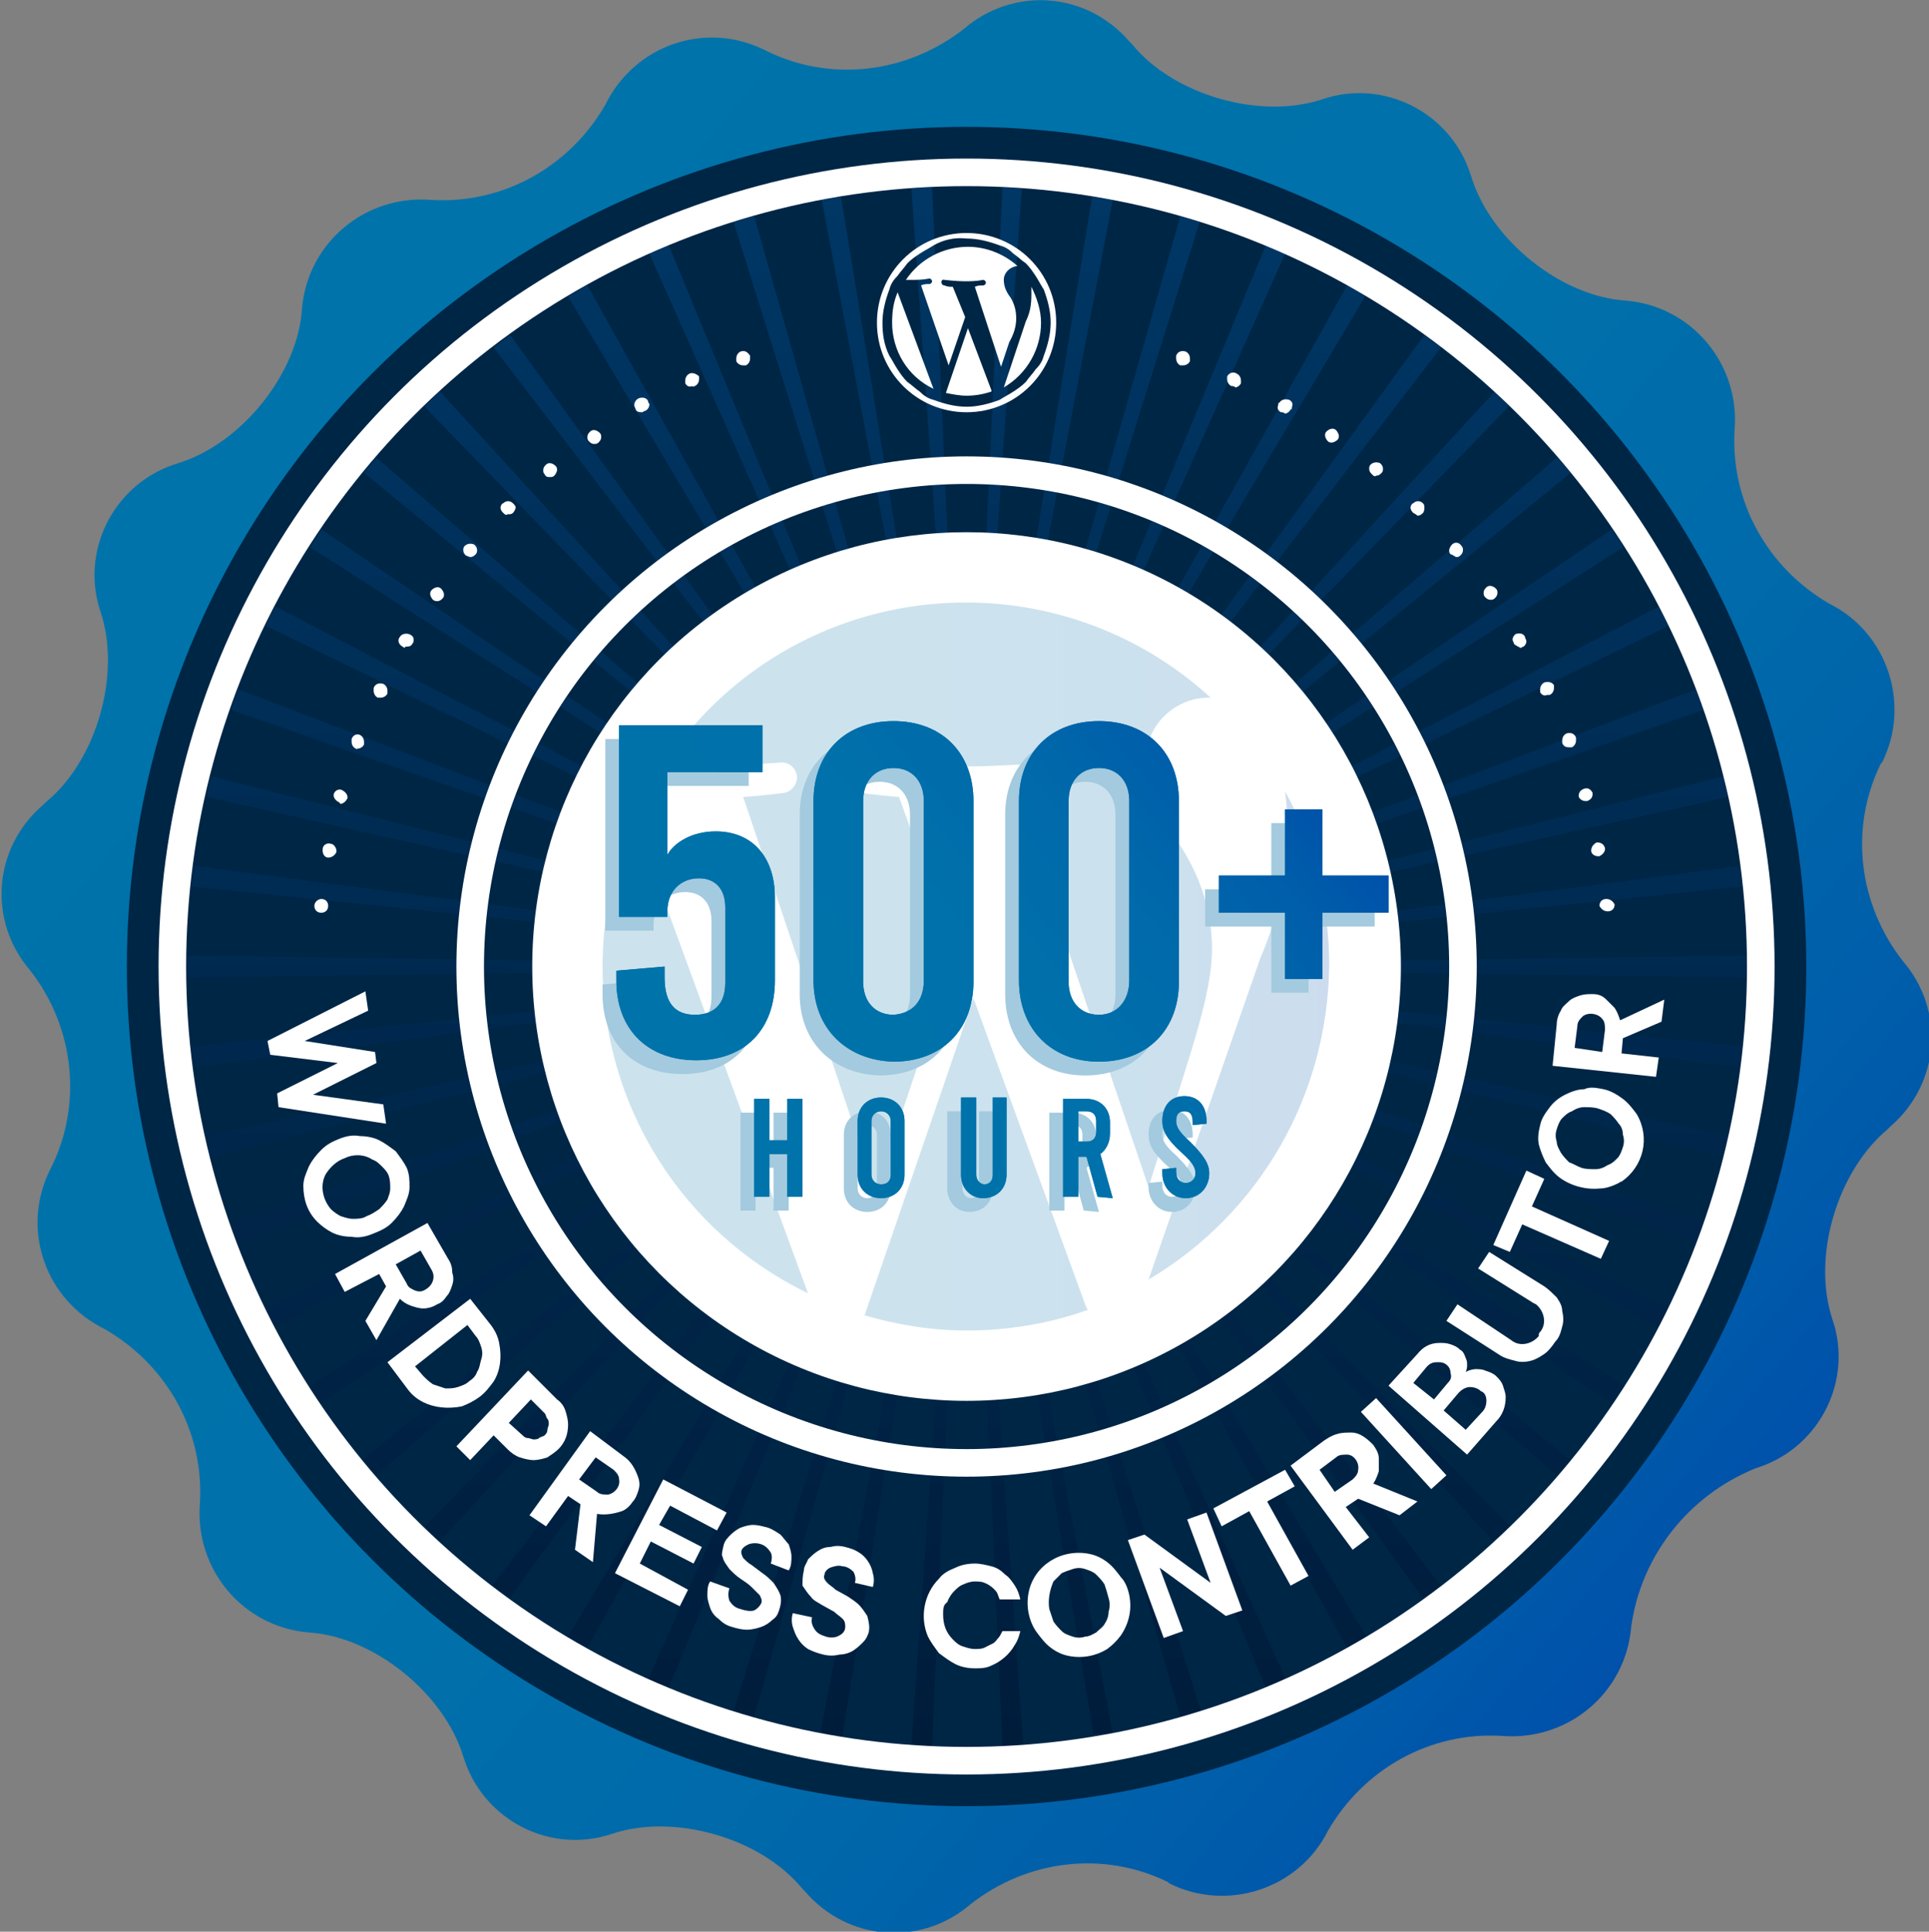
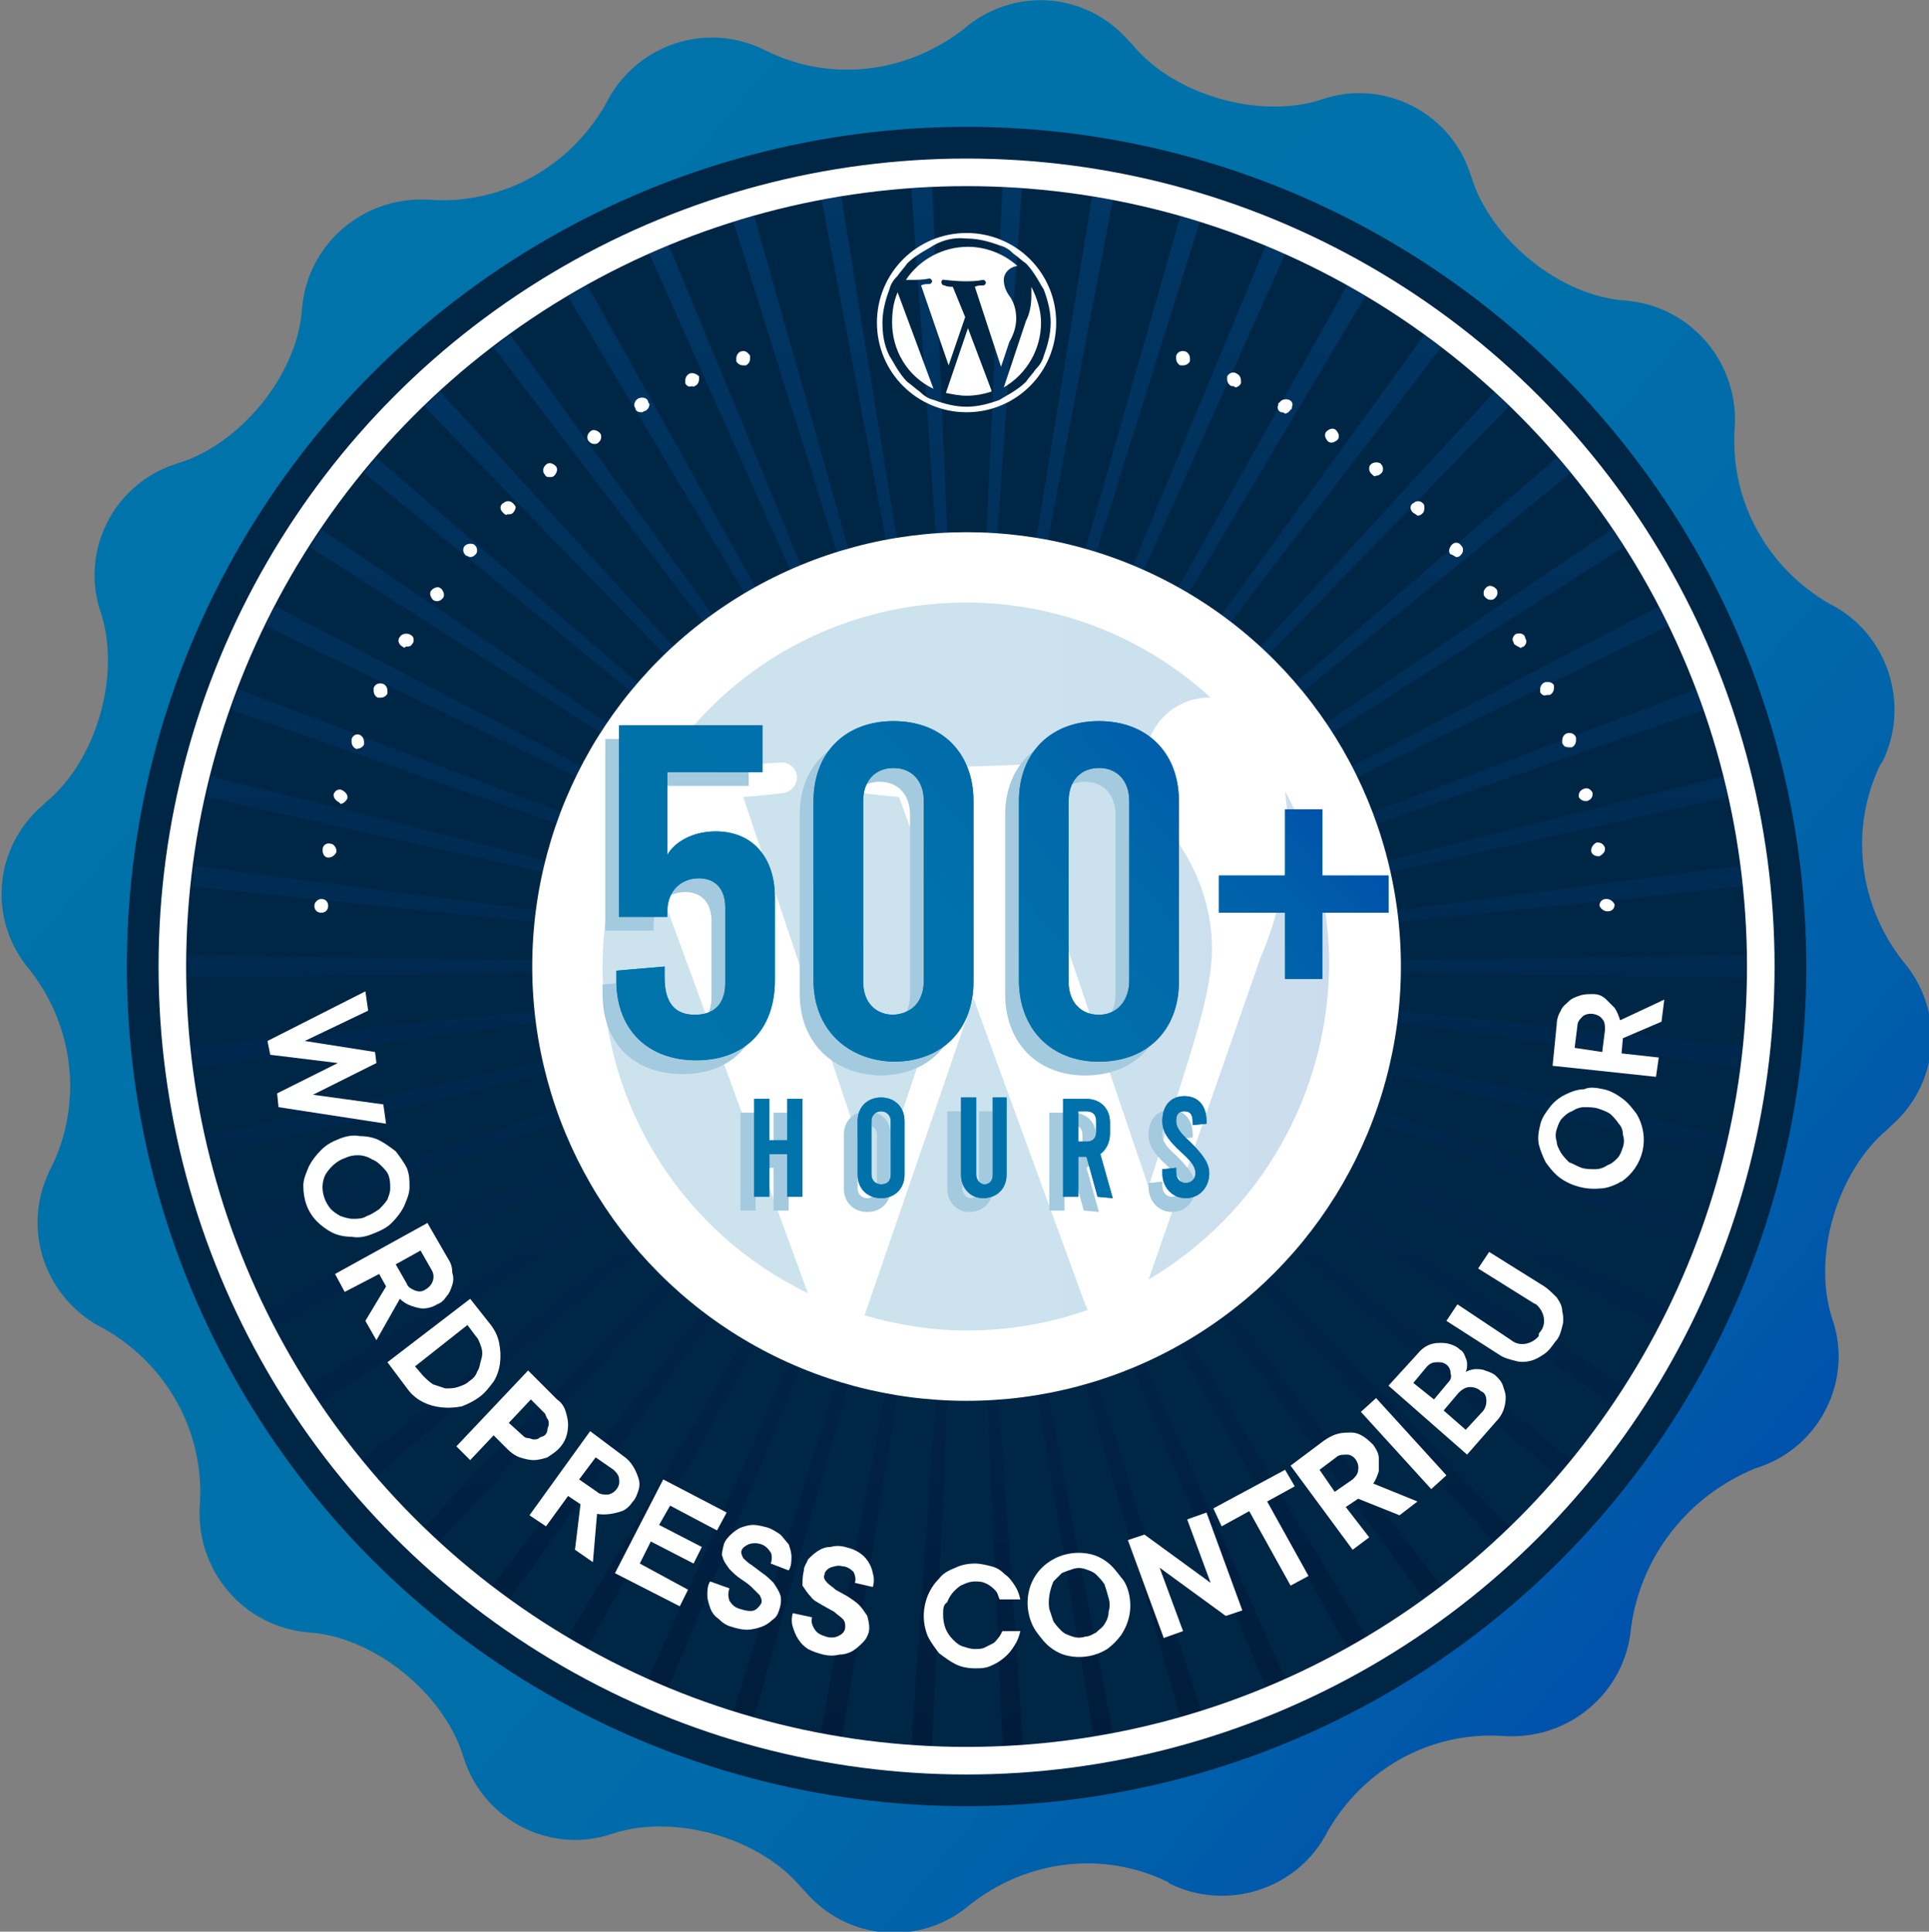
<svg xmlns="http://www.w3.org/2000/svg" version="1.1" id="Layer_1" x="0px" y="0px" viewBox="0 0 139.9 140.1" style="enable-background:new 0 0 139.9 140.1;" xml:space="preserve">
  <rect x="0" y="0" width="139.9" height="140.1" fill="#808080" stroke="none" />
  <style type="text/css">
	.st0{fill:url(#SVGID_1_);}
	.st1{fill:url(#SVGID_2_);}
	.st2{fill:url(#SVGID_3_);}
	.st3{fill:url(#SVGID_4_);}
	.st4{fill:url(#SVGID_5_);}
	.st5{fill:url(#SVGID_6_);}
	.st6{fill:url(#SVGID_7_);}
	.st7{fill:url(#SVGID_8_);}
	.st8{fill:url(#SVGID_9_);}
	.st9{fill:url(#SVGID_10_);}
	.st10{fill:url(#SVGID_11_);}
	.st11{fill:url(#SVGID_12_);}
	.st12{fill:url(#SVGID_13_);}
	.st13{fill:url(#SVGID_14_);}
	.st14{fill:url(#SVGID_15_);}
	.st15{fill:url(#SVGID_16_);}
	.st16{fill:url(#SVGID_17_);}
	.st17{fill:url(#SVGID_18_);}
	.st18{fill:url(#SVGID_19_);}
	.st19{fill:url(#SVGID_20_);}
	.st20{fill:url(#SVGID_21_);}
	.st21{fill:url(#SVGID_22_);}
	.st22{fill:url(#SVGID_23_);}
	.st23{fill:url(#SVGID_24_);}
	.st24{fill:url(#SVGID_25_);}
	.st25{fill:url(#SVGID_26_);}
	.st26{fill:url(#SVGID_27_);}
	.st27{fill:url(#SVGID_28_);}
	.st28{fill:url(#SVGID_29_);}
	.st29{fill:url(#SVGID_30_);}
	.st30{fill:url(#SVGID_31_);}
	.st31{fill:url(#SVGID_32_);}
	.st32{fill:url(#SVGID_33_);}
	.st33{fill:url(#SVGID_34_);}
	.st34{fill:url(#SVGID_35_);}
	.st35{fill:url(#SVGID_36_);}
	.st36{fill:none;stroke:#FFFFFF;stroke-width:2;stroke-miterlimit:10;}
	.st37{fill:#FFFFFF;}
	.st38{opacity:0.2;}
	.st39{fill:url(#SVGID_37_);}
	.st40{fill:#A3CADE;}
	.st41{fill:#0073AA;}
	.st42{fill:url(#SVGID_38_);}
	.st43{fill:url(#SVGID_39_);}
	.st44{fill:url(#SVGID_40_);}
	.st45{fill:url(#SVGID_41_);}
	.st46{fill:url(#SVGID_42_);}
	.st47{fill:url(#SVGID_43_);}
	.st48{fill:url(#SVGID_44_);}
	.st49{fill:url(#SVGID_45_);}
	.st50{fill:url(#SVGID_46_);}
</style>
  <radialGradient id="SVGID_1_" cx="70.15" cy="-1228" r="20.684" gradientTransform="matrix(1 0 0 -1 -3.000000e-02 -1157.93)" gradientUnits="userSpaceOnUse">
    <stop offset="0" style="stop-color:#003662" />
    <stop offset="1" style="stop-color:#002646" />
  </radialGradient>
  <path class="st0" d="M99.4,69.8H40.9v0.6h58.4v-0.2C99.4,70.1,99.4,70,99.4,69.8z" />
  <radialGradient id="SVGID_2_" cx="70.05" cy="37.48" r="19.45" gradientTransform="matrix(1 0 0 1 -3.000000e-02 -625.93)" gradientUnits="userSpaceOnUse">
    <stop offset="0" style="stop-color:#003662" />
    <stop offset="1" style="stop-color:#002646" />
  </radialGradient>
-   <path class="st1" d="M94.2,80.4H42.7c0.1,0.2,0.1,0.4,0.2,0.5h54.3c0.1-0.2,0.1-0.3,0.2-0.5H94.2z" />
  <radialGradient id="SVGID_3_" cx="70.05" cy="40.98" r="20.2" gradientTransform="matrix(1 0 0 1 -3.000000e-02 -625.93)" gradientUnits="userSpaceOnUse">
    <stop offset="0" style="stop-color:#003662" />
    <stop offset="1" style="stop-color:#002646" />
  </radialGradient>
  <path class="st2" d="M94.2,76.9H41.6c0,0.2,0.1,0.3,0.1,0.5h56.7c0-0.2,0.1-0.3,0.1-0.5H94.2z" />
  <radialGradient id="SVGID_4_" cx="70.146" cy="44.49" r="20.54" gradientTransform="matrix(1 0 0 1 -3.000000e-02 -625.93)" gradientUnits="userSpaceOnUse">
    <stop offset="0" style="stop-color:#003662" />
    <stop offset="1" style="stop-color:#002646" />
  </radialGradient>
  <path class="st3" d="M94.2,73.3H41.1c0,0.2,0,0.4,0.1,0.5h57.9c0-0.2,0-0.3,0.1-0.5H94.2z" />
  <radialGradient id="SVGID_5_" cx="70.1" cy="39.23" r="19.83" gradientTransform="matrix(1 0 0 1 -3.000000e-02 -625.93)" gradientUnits="userSpaceOnUse">
    <stop offset="0" style="stop-color:#003662" />
    <stop offset="1" style="stop-color:#002646" />
  </radialGradient>
  <path class="st4" d="M94.2,78.6H42.1c0.1,0.2,0.1,0.4,0.2,0.5h55.6c0.1-0.2,0.1-0.3,0.2-0.5H94.2z" />
  <radialGradient id="SVGID_6_" cx="70.1" cy="42.74" r="20.41" gradientTransform="matrix(1 0 0 1 -3.000000e-02 -625.93)" gradientUnits="userSpaceOnUse">
    <stop offset="0" style="stop-color:#003662" />
    <stop offset="1" style="stop-color:#002646" />
  </radialGradient>
  <path class="st5" d="M94.2,75.1H41.3c0,0.2,0.1,0.3,0.1,0.5h57.4c0-0.2,0.1-0.3,0.1-0.5H94.2z" />
  <radialGradient id="SVGID_7_" cx="70.05" cy="46.25" r="20.72" gradientTransform="matrix(1 0 0 1 -3.000000e-02 -625.93)" gradientUnits="userSpaceOnUse">
    <stop offset="0" style="stop-color:#003662" />
    <stop offset="1" style="stop-color:#002646" />
  </radialGradient>
  <path class="st6" d="M94.2,71.6H40.9v0.5h58.3v-0.5H94.2z" />
  <radialGradient id="SVGID_8_" cx="70.1" cy="33.97" r="18.3" gradientTransform="matrix(1 0 0 1 -3.000000e-02 -625.93)" gradientUnits="userSpaceOnUse">
    <stop offset="0" style="stop-color:#003662" />
    <stop offset="1" style="stop-color:#002646" />
  </radialGradient>
  <path class="st7" d="M94.2,83.9H44.3c0.1,0.2,0.2,0.3,0.3,0.5h51c0.1-0.2,0.2-0.3,0.3-0.5H94.2z" />
  <radialGradient id="SVGID_9_" cx="70.1" cy="32.21" r="17.59" gradientTransform="matrix(1 0 0 1 -3.000000e-02 -625.93)" gradientUnits="userSpaceOnUse">
    <stop offset="0" style="stop-color:#003662" />
    <stop offset="1" style="stop-color:#002646" />
  </radialGradient>
  <path class="st8" d="M94.2,85.6H45.3c0.1,0.2,0.2,0.3,0.3,0.5h48.9c0.1-0.2,0.2-0.3,0.3-0.5H94.2z" />
  <radialGradient id="SVGID_10_" cx="70.05" cy="35.72" r="18.94" gradientTransform="matrix(1 0 0 1 -3.000000e-02 -625.93)" gradientUnits="userSpaceOnUse">
    <stop offset="0" style="stop-color:#003662" />
    <stop offset="1" style="stop-color:#002646" />
  </radialGradient>
  <path class="st9" d="M94.2,82.1H43.4c0.1,0.2,0.2,0.3,0.2,0.5h52.9c0.1-0.2,0.2-0.3,0.2-0.5H94.2z" />
  <radialGradient id="SVGID_11_" cx="70.1" cy="26.95" r="14.64" gradientTransform="matrix(1 0 0 1 -3.000000e-02 -625.93)" gradientUnits="userSpaceOnUse">
    <stop offset="0" style="stop-color:#003662" />
    <stop offset="1" style="stop-color:#002646" />
  </radialGradient>
  <path class="st10" d="M83.6,90.9H49.5c0.2,0.2,0.4,0.4,0.6,0.5h40.1c0.2-0.2,0.4-0.3,0.6-0.5H83.6z" />
  <radialGradient id="SVGID_12_" cx="70.1" cy="30.46" r="16.75" gradientTransform="matrix(1 0 0 1 -3.000000e-02 -625.93)" gradientUnits="userSpaceOnUse">
    <stop offset="0" style="stop-color:#003662" />
    <stop offset="1" style="stop-color:#002646" />
  </radialGradient>
  <path class="st11" d="M83.6,87.4H46.5c0.1,0.2,0.2,0.4,0.4,0.5h46.4c0.1-0.2,0.3-0.3,0.4-0.5H83.6z" />
  <radialGradient id="SVGID_13_" cx="70.1" cy="28.71" r="15.77" gradientTransform="matrix(1 0 0 1 -3.000000e-02 -625.93)" gradientUnits="userSpaceOnUse">
    <stop offset="0" style="stop-color:#003662" />
    <stop offset="1" style="stop-color:#002646" />
  </radialGradient>
  <path class="st12" d="M83.6,89.1H47.9c0.2,0.2,0.3,0.4,0.5,0.5h43.5l0.5-0.5H83.6z" />
  <radialGradient id="SVGID_14_" cx="70.1" cy="23.44" r="11.65" gradientTransform="matrix(1 0 0 1 -3.000000e-02 -625.93)" gradientUnits="userSpaceOnUse">
    <stop offset="0" style="stop-color:#003662" />
    <stop offset="1" style="stop-color:#002646" />
  </radialGradient>
  <path class="st13" d="M83.6,94.4H53.7c0.2,0.2,0.5,0.4,0.8,0.5h31.2c0.3-0.2,0.5-0.3,0.8-0.5H83.6z" />
  <radialGradient id="SVGID_15_" cx="70.1" cy="25.2" r="13.3" gradientTransform="matrix(1 0 0 1 -3.000000e-02 -625.93)" gradientUnits="userSpaceOnUse">
    <stop offset="0" style="stop-color:#003662" />
    <stop offset="1" style="stop-color:#002646" />
  </radialGradient>
  <path class="st14" d="M83.6,92.6H51.4c0.2,0.2,0.4,0.4,0.7,0.5h36.1c0.2-0.2,0.5-0.4,0.7-0.5H83.6z" />
  <radialGradient id="SVGID_16_" cx="70.1" cy="21.69" r="9.58" gradientTransform="matrix(1 0 0 1 -3.000000e-02 -625.93)" gradientUnits="userSpaceOnUse">
    <stop offset="0" style="stop-color:#003662" />
    <stop offset="1" style="stop-color:#002646" />
  </radialGradient>
  <path class="st15" d="M83.6,96.1h-27c0.3,0.2,0.6,0.4,1,0.5h24.9C82.9,96.5,83.2,96.3,83.6,96.1z" />
  <radialGradient id="SVGID_17_" cx="70.1" cy="19.94" r="6.7" gradientTransform="matrix(1 0 0 1 -3.000000e-02 -625.93)" gradientUnits="userSpaceOnUse">
    <stop offset="0" style="stop-color:#003662" />
    <stop offset="1" style="stop-color:#002646" />
  </radialGradient>
  <path class="st16" d="M73.1,97.9H60.7c0.6,0.2,1.1,0.4,1.7,0.5h15.4c0.6-0.2,1.1-0.3,1.7-0.5H73.1z" />
  <radialGradient id="SVGID_18_" cx="70.1" cy="72.56" r="11.44" gradientTransform="matrix(1 0 0 1 -3.000000e-02 -625.93)" gradientUnits="userSpaceOnUse">
    <stop offset="0" style="stop-color:#003662" />
    <stop offset="1" style="stop-color:#002646" />
  </radialGradient>
  <path class="st17" d="M62.6,45.8h23.6c-0.2-0.2-0.5-0.4-0.8-0.5H54.8c-0.3,0.2-0.5,0.3-0.8,0.5H62.6z" />
  <radialGradient id="SVGID_19_" cx="70.1" cy="76.06" r="6.29" gradientTransform="matrix(1 0 0 1 -3.000000e-02 -625.93)" gradientUnits="userSpaceOnUse">
    <stop offset="0" style="stop-color:#003662" />
    <stop offset="1" style="stop-color:#002646" />
  </radialGradient>
  <path class="st18" d="M62.6,42.3h16.3c-0.6-0.2-1.3-0.4-1.9-0.5H63.1c-0.1,0-0.3,0.1-0.4,0.1l0,0c-0.5,0.1-0.9,0.3-1.4,0.4H62.6z" />
  <radialGradient id="SVGID_20_" cx="70.1" cy="74.31" r="9.31" gradientTransform="matrix(1 0 0 1 -3.000000e-02 -625.93)" gradientUnits="userSpaceOnUse">
    <stop offset="0" style="stop-color:#003662" />
    <stop offset="1" style="stop-color:#002646" />
  </radialGradient>
  <path class="st19" d="M62.6,44.1h20.6c-0.3-0.2-0.7-0.4-1.1-0.5h-24c-0.4,0.2-0.7,0.3-1.1,0.5H62.6z" />
  <radialGradient id="SVGID_21_" cx="70.1" cy="69.05" r="14.5" gradientTransform="matrix(1 0 0 1 -3.000000e-02 -625.93)" gradientUnits="userSpaceOnUse">
    <stop offset="0" style="stop-color:#003662" />
    <stop offset="1" style="stop-color:#002646" />
  </radialGradient>
  <path class="st20" d="M52.1,49.3h38.4c-0.2-0.2-0.4-0.4-0.6-0.5H50.1c-0.2,0.2-0.4,0.3-0.6,0.5H52.1z" />
  <radialGradient id="SVGID_22_" cx="70.1" cy="70.8" r="13.12" gradientTransform="matrix(1 0 0 1 -3.000000e-02 -625.93)" gradientUnits="userSpaceOnUse">
    <stop offset="0" style="stop-color:#003662" />
    <stop offset="1" style="stop-color:#002646" />
  </radialGradient>
  <path class="st21" d="M52.1,47.6h36.5c-0.2-0.2-0.4-0.4-0.7-0.5H52.2l-0.1,0.1l0,0c-0.2,0.1-0.4,0.2-0.5,0.4H52.1z" />
  <radialGradient id="SVGID_23_" cx="70.115" cy="58.52" r="19.36" gradientTransform="matrix(1 0 0 1 -3.000000e-02 -625.93)" gradientUnits="userSpaceOnUse">
    <stop offset="0" style="stop-color:#003662" />
    <stop offset="1" style="stop-color:#002646" />
  </radialGradient>
  <path class="st22" d="M52.1,59.8h45.3c-0.1-0.2-0.1-0.4-0.2-0.5H43c-0.1,0.2-0.1,0.3-0.2,0.5H52.1z" />
  <radialGradient id="SVGID_24_" cx="70.1" cy="62.03" r="18.23" gradientTransform="matrix(1 0 0 1 -3.000000e-02 -625.93)" gradientUnits="userSpaceOnUse">
    <stop offset="0" style="stop-color:#003662" />
    <stop offset="1" style="stop-color:#002646" />
  </radialGradient>
  <path class="st23" d="M52.1,56.3h43.7c-0.1-0.2-0.2-0.3-0.3-0.5H44.7c-0.1,0.2-0.2,0.3-0.3,0.5H52.1z" />
  <radialGradient id="SVGID_25_" cx="70.115" cy="65.54" r="16.66" gradientTransform="matrix(1 0 0 1 -3.000000e-02 -625.93)" gradientUnits="userSpaceOnUse">
    <stop offset="0" style="stop-color:#003662" />
    <stop offset="1" style="stop-color:#002646" />
  </radialGradient>
  <path class="st24" d="M52.1,52.8h41.5c-0.1-0.2-0.2-0.4-0.4-0.5H47c-0.1,0.2-0.3,0.3-0.4,0.5H52.1z" />
  <radialGradient id="SVGID_26_" cx="70.1" cy="60.28" r="18.85" gradientTransform="matrix(1 0 0 1 -3.000000e-02 -625.93)" gradientUnits="userSpaceOnUse">
    <stop offset="0" style="stop-color:#003662" />
    <stop offset="1" style="stop-color:#002646" />
  </radialGradient>
  <path class="st25" d="M52.1,58.1h44.5c-0.1-0.2-0.2-0.3-0.2-0.5H43.8c-0.1,0.2-0.2,0.3-0.2,0.5H52.1z" />
  <radialGradient id="SVGID_27_" cx="70.1" cy="63.79" r="17.5" gradientTransform="matrix(1 0 0 1 -3.000000e-02 -625.93)" gradientUnits="userSpaceOnUse">
    <stop offset="0" style="stop-color:#003662" />
    <stop offset="1" style="stop-color:#002646" />
  </radialGradient>
  <path class="st26" d="M52.1,54.6h42.6c-0.1-0.2-0.2-0.3-0.3-0.5H45.8c-0.1,0.2-0.2,0.3-0.3,0.5H52.1z" />
  <radialGradient id="SVGID_28_" cx="70.1" cy="67.29" r="15.66" gradientTransform="matrix(1 0 0 1 -3.000000e-02 -625.93)" gradientUnits="userSpaceOnUse">
    <stop offset="0" style="stop-color:#003662" />
    <stop offset="1" style="stop-color:#002646" />
  </radialGradient>
  <path class="st27" d="M52.1,51.1h40.1c-0.2-0.2-0.3-0.4-0.5-0.5H48.5c-0.2,0.2-0.3,0.4-0.5,0.5H52.1z" />
  <radialGradient id="SVGID_29_" cx="70.1" cy="55.02" r="20.13" gradientTransform="matrix(1 0 0 1 -3.000000e-02 -625.93)" gradientUnits="userSpaceOnUse">
    <stop offset="0" style="stop-color:#003662" />
    <stop offset="1" style="stop-color:#002646" />
  </radialGradient>
  <path class="st28" d="M52.1,63.3h46.4c0-0.2-0.1-0.3-0.1-0.5H41.8c0,0.2-0.1,0.3-0.1,0.5H52.1z" />
  <radialGradient id="SVGID_30_" cx="70.1" cy="56.77" r="19.8" gradientTransform="matrix(1 0 0 1 -3.000000e-02 -625.93)" gradientUnits="userSpaceOnUse">
    <stop offset="0" style="stop-color:#003662" />
    <stop offset="1" style="stop-color:#002646" />
  </radialGradient>
  <path class="st29" d="M52.1,61.6h46c-0.1-0.2-0.1-0.4-0.2-0.5H42.3c-0.1,0.2-0.1,0.3-0.2,0.5H52.1z" />
  <radialGradient id="SVGID_31_" cx="70.054" cy="51.51" r="20.6" gradientTransform="matrix(1 0 0 1 -3.000000e-02 -625.93)" gradientUnits="userSpaceOnUse">
    <stop offset="0" style="stop-color:#003662" />
    <stop offset="1" style="stop-color:#002646" />
  </radialGradient>
  <path class="st30" d="M41.5,66.9h57.6c0-0.2,0-0.4-0.1-0.5H41.1c0,0.2,0,0.3-0.1,0.5H41.5z" />
  <radialGradient id="SVGID_32_" cx="70.115" cy="49.75" r="20.68" gradientTransform="matrix(1 0 0 1 -3.000000e-02 -625.93)" gradientUnits="userSpaceOnUse">
    <stop offset="0" style="stop-color:#003662" />
    <stop offset="1" style="stop-color:#002646" />
  </radialGradient>
  <path class="st31" d="M41.5,68.6h57.7v-0.5H41v0.5H41.5z" />
  <radialGradient id="SVGID_33_" cx="70.128" cy="53.26" r="20.37" gradientTransform="matrix(1 0 0 1 -3.000000e-02 -625.93)" gradientUnits="userSpaceOnUse">
    <stop offset="0" style="stop-color:#003662" />
    <stop offset="1" style="stop-color:#002646" />
  </radialGradient>
  <path class="st32" d="M41.5,65.1h57.3c0-0.2-0.1-0.3-0.1-0.5H41.5C41.5,64.8,41.4,65,41.5,65.1z" />
  <linearGradient id="SVGID_34_" gradientUnits="userSpaceOnUse" x1="17.142" y1="-1183.598" x2="123.178" y2="-1272.578" gradientTransform="matrix(1 0 0 -1 -3.000000e-02 -1157.93)">
    <stop offset="0" style="stop-color:#0073AA" />
    <stop offset="0.47" style="stop-color:#0071AA" />
    <stop offset="0.71" style="stop-color:#0069AA" />
    <stop offset="0.9" style="stop-color:#005CAA" />
    <stop offset="1" style="stop-color:#0051AA" />
  </linearGradient>
  <path class="st33" d="M118.3,118c-0.4,4.8-4.6,8.3-9.4,7.9c0,0,0,0,0,0l0,0c-5.2-0.3-10,2.4-12.6,6.9c-2.1,4.2-7.3,5.9-11.5,3.8  c0,0,0,0,0,0l-0.1-0.1c-4.7-2.3-10.2-1.6-14.3,1.6c-3.6,3.1-8.9,2.7-12-0.9c-0.1-0.1-0.1-0.1-0.2-0.2c-3-3.7-9.3-5.5-13.8-4  c-4.4,1.5-9.2-0.9-10.7-5.3c0,0,0,0,0,0l-0.1-0.3c-1.4-4.6-6.5-8.7-11.2-9c-4.8-0.4-8.3-4.6-7.9-9.4c0,0,0,0,0,0l0,0  c0.3-5.2-2.4-10-6.9-12.6c-4.3-2.1-6.1-7.2-4-11.5l0.1-0.2C6,80.1,5.4,74.5,2.2,70.4c-3.1-3.6-2.7-8.9,0.9-12l0.2-0.2  c3.7-3,5.5-9.3,4-13.8c-1.5-4.4,0.9-9.2,5.3-10.7c0,0,0,0,0,0l0.3-0.1c4.6-1.4,8.7-6.5,9-11.2c0.4-4.8,4.6-8.3,9.4-7.9c0,0,0,0,0,0  l0,0c5.2,0.3,10-2.4,12.6-6.9c2.1-4.3,7.2-6.1,11.5-4l0.2,0.1c4.7,2.3,10.2,1.6,14.3-1.6c3.6-3.1,8.9-2.7,12,0.9  c0.1,0.1,0.1,0.1,0.2,0.2c3,3.7,9.3,5.5,13.8,4c4.4-1.5,9.2,0.9,10.7,5.3c0,0,0,0,0,0l0.1,0.3c1.4,4.6,6.5,8.7,11.2,9  c4.8,0.4,8.3,4.6,7.9,9.4c0,0,0,0,0,0l0,0c-0.3,5.2,2.4,10,6.9,12.6c4.2,2.1,5.9,7.3,3.8,11.5c0,0,0,0,0,0l-0.1,0.1  c-2.3,4.7-1.6,10.2,1.6,14.3c3.1,3.6,2.7,8.9-0.9,12l-0.2,0.2c-3.7,3.1-5.5,9.3-4,13.8c1.5,4.4-0.9,9.2-5.3,10.7c0,0,0,0,0,0  l-0.3,0.1C122.4,108.5,119,112.9,118.3,118z" />
  <radialGradient id="SVGID_35_" cx="70.07" cy="-1228" r="60.9" gradientTransform="matrix(1 0 0 -1 0 142)" gradientUnits="userSpaceOnUse">
    <stop offset="0" style="stop-color:#003662" />
    <stop offset="1" style="stop-color:#002646" />
  </radialGradient>
  <circle class="st34" cx="70.1" cy="70.1" r="60.9" />
  <linearGradient id="SVGID_36_" gradientUnits="userSpaceOnUse" x1="1378.132" y1="3812.355" x2="1491.143" y2="3812.355" gradientTransform="matrix(6.123234e-17 1 1 -6.123234e-17 -3742.22 -1364.57)">
    <stop offset="0" style="stop-color:#003765" />
    <stop offset="1" style="stop-color:#001C3B" />
  </linearGradient>
  <path class="st35" d="M19.3,45.4l50.8,24.7L20,44C19.7,44.4,19.5,44.9,19.3,45.4z M22.5,39.7l47.6,30.4L23.3,38.4  C23.1,38.8,22.8,39.2,22.5,39.7z M13.6,70.1v0.8l56.5-0.8l-56.5-0.8L13.6,70.1z M16.8,51.5l53.3,18.6L17.3,50  C17.1,50.5,16.9,51,16.8,51.5z M26.4,34.3l43.7,35.8L27.3,33.2C27,33.6,26.7,33.9,26.4,34.3z M15,57.8l55.1,12.3L15.3,56.3L15,57.8z   M13.9,64.3l56.2,5.8l-56-7.3C14,63.3,14,63.8,13.9,64.3L13.9,64.3z M59.6,14.5l10.5,55.6L61,14.3C60.5,14.3,60,14.4,59.6,14.5  L59.6,14.5z M53.2,16.1l16.9,54L54.7,15.7C54.2,15.8,53.7,16,53.2,16.1L53.2,16.1z M41.2,21.5l28.9,48.6L42.6,20.7  C42.1,21,41.7,21.2,41.2,21.5L41.2,21.5z M35.8,25.2l34.3,44.9L37,24.3L35.8,25.2z M47.1,18.4l23,51.7L48.5,17.8  C48,18,47.5,18.2,47.1,18.4L47.1,18.4z M15.3,83.9l54.8-13.8L15,82.4L15.3,83.9z M54.7,124.5l15.4-54.4l-16.9,54  C53.7,124.2,54.2,124.4,54.7,124.5L54.7,124.5z M48.5,122.4l21.6-52.3L47,121.8L48.5,122.4z M42.6,119.5l27.5-49.4l-28.9,48.6  C41.7,119,42.1,119.2,42.6,119.5L42.6,119.5z M66.1,126.5c0.5,0,1,0.1,1.5,0.1l2.5-56.5L66.1,126.5z M37,115.9l33.1-45.8L35.7,115  C36.1,115.2,36.5,115.6,37,115.9z M61.1,125.9l9-55.8l-10.6,55.6C60,125.8,60.5,125.8,61.1,125.9L61.1,125.9z M31.9,111.8l38.2-41.7  l-39.3,40.6C31.2,111,31.5,111.4,31.9,111.8L31.9,111.8z M17.3,90.2l52.8-20.1L16.8,88.7C16.9,89.2,17.1,89.7,17.3,90.2L17.3,90.2z   M14.1,77.4l56-7.3l-56.2,5.8C14,76.4,14,76.9,14.1,77.4L14.1,77.4z M66.1,13.7l4,56.4l-2.5-56.5C67.1,13.6,66.6,13.6,66.1,13.7  L66.1,13.7z M20,96.2l50.1-26.1L19.3,94.8C19.5,95.3,19.7,95.7,20,96.2z M23.3,101.8l46.8-31.7l-47.6,30.4  C22.8,101,23.1,101.4,23.3,101.8L23.3,101.8z M27.3,107l42.8-36.9l-43.8,35.8C26.6,106.2,27,106.6,27.3,107L27.3,107z M30.8,29.5  l39.3,40.6L31.9,28.4C31.5,28.8,31.2,29.1,30.8,29.5L30.8,29.5z M109.5,110.7L70.1,70.1l38.2,41.7  C108.7,111.4,109.1,111.1,109.5,110.7L109.5,110.7z M121,94.8L70.1,70.1l50.2,26.1C120.5,95.7,120.8,95.3,121,94.8z M113.9,105.9  L70.1,70.1l42.8,36.9C113.2,106.6,113.6,106.3,113.9,105.9L113.9,105.9z M117.8,100.5L70.1,70.1l46.8,31.7  C117.2,101.3,117.5,100.9,117.8,100.5L117.8,100.5z M125.3,82.4L70.1,70.1L125,83.9L125.3,82.4z M123.5,88.7L70.1,70.1L123,90.2  C123.2,89.7,123.3,89.2,123.5,88.7L123.5,88.7z M80.7,125.7L70.1,70.1l9.2,55.7C79.8,125.7,80.2,125.8,80.7,125.7L80.7,125.7z   M126.4,75.9l-56.3-5.8l56,7.3L126.4,75.9z M74.2,126.5l-4-56.4l2.5,56.5C73.2,126.6,73.7,126.6,74.2,126.5L74.2,126.5z M104.5,115  L70.1,70.1l33.1,45.8C103.6,115.6,104.1,115.3,104.5,115L104.5,115z M87.1,124.1l-17-54l15.5,54.4C86.1,124.4,86.6,124.2,87.1,124.1  L87.1,124.1z M99.1,118.7l-29-48.6l27.6,49.4C98.2,119.2,98.6,119,99.1,118.7L99.1,118.7z M93.2,121.7L70.1,70.1l21.7,52.3  C92.3,122.2,92.7,122,93.2,121.7L93.2,121.7z M97.7,20.7L70.1,70.1L99,21.5C98.6,21.2,98.1,20.9,97.7,20.7L97.7,20.7z M108.4,28.4  L70.1,70.1l39.3-40.6C109.1,29.1,108.7,28.8,108.4,28.4L108.4,28.4z M91.8,17.8L70.1,70.1l23.1-51.7C92.8,18.2,92.3,18,91.8,17.8  L91.8,17.8z M103.3,24.3L70.1,70.1l34.4-44.9L103.3,24.3z M72.7,13.6l-2.6,56.5l4-56.4C73.6,13.6,73.1,13.5,72.7,13.6L72.7,13.6z   M79.2,14.3l-9.1,55.8l10.6-55.6C80.2,14.4,79.7,14.3,79.2,14.3L79.2,14.3z M85.6,15.7L70.1,70.1l16.9-54  C86.6,16,86.1,15.8,85.6,15.7L85.6,15.7z M112.9,33.2L70.1,70.1l43.8-35.8C113.6,33.9,113.2,33.5,112.9,33.2L112.9,33.2z M123,50  L70.1,70.1l53.4-18.6C123.3,51,123.2,50.5,123,50z M125,56.3L70.1,70.1l55.2-12.3L125,56.3z M126.7,70.1v-0.8l-56.6,0.8l56.5,0.8  C126.6,70.6,126.7,70.4,126.7,70.1L126.7,70.1z M126.2,62.8l-56,7.3l56.2-5.8C126.3,63.8,126.2,63.3,126.2,62.8L126.2,62.8z   M116.9,38.4L70.1,70.1l47.6-30.4C117.5,39.2,117.2,38.8,116.9,38.4L116.9,38.4z M120.3,44L70.1,70.1L121,45.4  C120.8,44.9,120.5,44.5,120.3,44L120.3,44z" />
  <circle class="st36" cx="70.1" cy="70.1" r="57.6" />
-   <circle class="st36" cx="70.1" cy="70.1" r="36" />
  <circle class="st37" cx="70.1" cy="70.1" r="31.5" />
  <g id="W_Mark" class="st38">
    <linearGradient id="SVGID_37_" gradientUnits="userSpaceOnUse" x1="43.7" y1="-1227.999" x2="96.403" y2="-1227.999" gradientTransform="matrix(1 0 0 -1 -3.000000e-02 -1157.93)">
      <stop offset="0" style="stop-color:#0073AA" />
      <stop offset="0.47" style="stop-color:#0071AA" />
      <stop offset="0.71" style="stop-color:#0069AA" />
      <stop offset="0.9" style="stop-color:#005CAA" />
      <stop offset="1" style="stop-color:#0051AA" />
    </linearGradient>
    <path class="st39" d="M43.7,70.1c0,10.1,5.8,19.3,14.9,23.7L46,59.4C44.5,62.7,43.7,66.4,43.7,70.1z M87.9,68.8   c0-2.6-0.8-5.1-2.2-7.3c-1.3-2.2-2.6-4-2.6-6.2c-0.1-2.5,1.9-4.6,4.4-4.7h0.3c-10.7-9.8-27.4-9.1-37.2,1.7c0,0,0,0,0,0   c-0.9,1-1.8,2.2-2.6,3.3h1.7c2.8,0,7-0.3,7-0.3c0.6,0,1.1,0.5,1.1,1.1c0,0.5-0.4,1-0.9,1.1c0,0-1.4,0.2-3,0.3l9.6,28.6l5.8-17.3   l-4.1-11.3c-1.4-0.1-2.8-0.3-2.8-0.3c-0.6-0.1-1.1-0.6-1-1.2s0.6-1.1,1.2-1c0,0,4.4,0.3,6.9,0.3c2.8,0,7-0.3,7-0.3   c0.6,0,1.1,0.5,1.1,1.1c0,0.5-0.4,1-0.9,1.1c0,0-1.4,0.2-3,0.3l9.6,28.3l2.7-8.6C87.2,73.7,87.9,71,87.9,68.8z M70.6,72.4l-7.9,23   c2.4,0.7,4.9,1.1,7.4,1.1c3,0,6-0.5,8.8-1.5c-0.1-0.1-0.1-0.2-0.2-0.4L70.6,72.4z M93.2,57.4c0.1,0.9,0.2,1.8,0.2,2.7   c0,3.2-0.7,6.4-2,9.4l-8.1,23.3C91.4,88,96.3,79.4,96.4,70C96.4,65.6,95.3,61.2,93.2,57.4z" />
  </g>
  <g id="W_Mark-2">
    <path class="st37" d="M70.1,17.3c0.8,0,1.6,0.2,2.4,0.5c0.4,0.1,0.7,0.3,1,0.6c0.3,0.2,0.6,0.5,0.9,0.7c0.3,0.3,0.5,0.6,0.7,0.9   c0.2,0.3,0.4,0.7,0.6,1c0.3,0.8,0.5,1.6,0.5,2.4c0,0.8-0.2,1.6-0.5,2.4c-0.1,0.4-0.3,0.7-0.6,1c-0.2,0.3-0.5,0.6-0.7,0.9   c-0.3,0.3-0.6,0.5-0.9,0.7c-0.3,0.2-0.7,0.4-1,0.6c-0.8,0.3-1.6,0.5-2.4,0.5c-0.8,0-1.6-0.2-2.4-0.5c-0.4-0.1-0.7-0.3-1-0.6   c-0.3-0.2-0.6-0.5-0.9-0.7c-0.3-0.3-0.5-0.6-0.7-0.9c-0.2-0.3-0.4-0.7-0.6-1C64.1,25,64,24.2,64,23.4c0-0.8,0.2-1.6,0.5-2.4   c0.1-0.4,0.3-0.7,0.6-1c0.2-0.3,0.5-0.6,0.7-0.9c0.3-0.3,0.6-0.5,0.9-0.7c0.3-0.2,0.7-0.4,1-0.6C68.4,17.4,69.2,17.2,70.1,17.3    M70.1,16.9c-3.6,0-6.5,2.9-6.5,6.5s2.9,6.5,6.5,6.5s6.5-2.9,6.5-6.5l0,0C76.6,19.8,73.7,16.9,70.1,16.9z" />
    <path class="st37" d="M64.7,23.4c0,2,1.1,3.9,3,4.8l-2.6-7C64.8,21.9,64.7,22.6,64.7,23.4z M73.7,23.1c0-0.5-0.1-1-0.4-1.5   c-0.3-0.4-0.5-0.8-0.5-1.3c0-0.5,0.4-0.9,0.9-1h0.1c-1-0.9-2.3-1.4-3.6-1.4c-1.8,0-3.5,0.9-4.5,2.4H66c0.5,0,0.9,0,1.4-0.1   c0.1,0,0.2,0.1,0.2,0.2c0,0.1-0.1,0.2-0.2,0.2c0,0,0,0,0,0l0,0c-0.2,0-0.4,0-0.6,0.1l2,5.8L70,23l-0.9-2.2c-0.2,0-0.4,0-0.6-0.1   c-0.3,0-0.3-0.5,0-0.4c0,0,0.9,0.1,1.4,0.1c0.5,0,0.9,0,1.4-0.1c0.1,0,0.2,0.1,0.2,0.2c0,0.1-0.1,0.2-0.2,0.2c0,0,0,0,0,0l0,0   c-0.2,0-0.4,0-0.6,0.1l1.9,5.8l0.6-1.8C73.5,24.3,73.7,23.7,73.7,23.1z M70.2,23.8l-1.6,4.7c0.5,0.1,1,0.2,1.5,0.2   c0.6,0,1.2-0.1,1.8-0.3v-0.1L70.2,23.8z M74.8,20.8v0.6c0,0.7-0.1,1.3-0.4,1.9l-1.6,4.8c1.7-1,2.7-2.8,2.7-4.7   C75.5,22.5,75.2,21.6,74.8,20.8z" />
  </g>
  <path class="st37" d="M19.6,76.5l-0.2-1l7.1-3.6l0.2,1.4l-4.6,2.2l5.1,0.8l0.1,0.8l-4.6,2.3l5.1,0.7l0.2,1.4l-7.8-1.2l-0.1-1  l4.4-2.2L19.6,76.5z" />
  <path class="st37" d="M27,89.5c-0.5,0.2-1,0.3-1.5,0.2c-0.5,0-1-0.1-1.4-0.3c-0.4-0.2-0.8-0.5-1.1-0.8c-0.7-0.7-1-1.6-1-2.6  c0-0.5,0.2-0.9,0.4-1.4c0.2-0.4,0.5-0.8,0.9-1.2c0.4-0.4,0.8-0.6,1.3-0.8c0.5-0.2,1-0.3,1.5-0.2c0.5,0,1,0.1,1.4,0.3  c0.4,0.2,0.8,0.5,1.2,0.8c0.3,0.4,0.6,0.8,0.8,1.2c0.2,0.5,0.2,0.9,0.2,1.4c0,0.5-0.2,0.9-0.4,1.4c-0.2,0.4-0.5,0.8-0.9,1.2  C28,89.1,27.5,89.3,27,89.5z M25,84c-0.6,0.2-1.1,0.7-1.4,1.2C23.2,86,23.4,87,24,87.7c0.2,0.2,0.5,0.4,0.7,0.5  c0.3,0.1,0.6,0.2,0.9,0.2c0.3,0,0.7,0,1-0.2c0.3-0.1,0.6-0.3,0.9-0.5c0.2-0.2,0.4-0.4,0.6-0.7c0.1-0.3,0.2-0.5,0.2-0.8  c0-0.3,0-0.6-0.1-0.9c-0.1-0.3-0.3-0.5-0.5-0.7c-0.2-0.2-0.4-0.4-0.7-0.5C26.4,83.7,25.6,83.7,25,84L25,84z" />
  <path class="st37" d="M28,93.3l-0.5-0.9L25,93.7l-0.7-1.3l6.7-3.7l1.5,2.6c0.2,0.3,0.3,0.6,0.3,1c0.1,0.3,0.1,0.6,0,0.9  c-0.1,0.3-0.2,0.6-0.4,0.8c-0.2,0.3-0.4,0.5-0.7,0.6c-0.3,0.2-0.7,0.3-1,0.3c-0.3,0-0.6-0.1-0.9-0.2c-0.3-0.1-0.6-0.3-0.8-0.5  l-1.7,3l-0.8-1.4L28,93.3z M28.7,91.7l0.8,1.4c0.1,0.3,0.4,0.4,0.6,0.5c0.3,0.1,0.5,0.1,0.8-0.1c0.5-0.3,0.7-0.9,0.4-1.4l-0.8-1.4  L28.7,91.7z" />
  <path class="st37" d="M28.1,98.8l6-4.6l1.5,1.9c0.3,0.4,0.5,0.8,0.6,1.3c0.2,1,0.1,2-0.4,2.8c-0.3,0.4-0.6,0.8-1,1.1  c-0.4,0.3-0.8,0.5-1.3,0.7c-1,0.2-2,0.1-2.8-0.3c-0.4-0.2-0.8-0.5-1.1-0.9L28.1,98.8z M30.7,99.8c0.2,0.2,0.4,0.4,0.7,0.6  c0.3,0.1,0.6,0.2,0.9,0.3c0.3,0,0.6,0,0.9-0.1c0.3-0.1,0.6-0.2,0.8-0.4c0.3-0.2,0.5-0.4,0.6-0.7c0.2-0.3,0.2-0.6,0.3-0.9  c0.1-0.3,0.1-0.6,0-0.9c-0.1-0.3-0.2-0.6-0.4-0.8l-0.6-0.8l-3.8,3L30.7,99.8z" />
  <path class="st37" d="M40.4,101.5c0.3,0.2,0.5,0.5,0.6,0.8c0.1,0.3,0.2,0.7,0.2,1c0,0.7-0.2,1.3-0.7,1.8c-0.2,0.2-0.5,0.4-0.8,0.6  c-0.3,0.1-0.7,0.2-1,0.2c-0.3,0-0.7-0.1-1-0.2c-0.3-0.1-0.6-0.3-0.9-0.6l-1-1l-1.7,1.8l-1-1l5.2-5.5L40.4,101.5z M37.9,104.1  c0.1,0.1,0.2,0.2,0.4,0.2c0.1,0,0.3,0.1,0.4,0.1c0.1,0,0.3,0,0.4-0.1c0.1-0.1,0.3-0.1,0.4-0.2c0.1-0.1,0.2-0.2,0.2-0.4  c0-0.1,0.1-0.3,0.1-0.4c0-0.1,0-0.3-0.1-0.4c-0.1-0.1-0.1-0.3-0.2-0.4l-1-1l-1.6,1.7L37.9,104.1z" />
  <path class="st37" d="M42.1,109.1l-0.9-0.6l-1.6,2.2l-1.2-0.8l4.4-6.1l2.4,1.8c0.6,0.4,0.9,1,1.1,1.6c0.1,0.3,0.1,0.6,0,0.9  c-0.1,0.3-0.2,0.6-0.4,0.8c-0.2,0.3-0.5,0.6-0.8,0.7c-0.6,0.2-1.2,0.3-1.8,0.2l-0.3,3.5l-1.3-0.9L42.1,109.1z M42,107.3l1.3,0.9  c0.2,0.2,0.5,0.2,0.8,0.2c0.5-0.1,0.9-0.6,0.8-1.1c0,0,0,0,0,0c0-0.3-0.2-0.5-0.4-0.7l-1.3-0.9L42,107.3z" />
  <path class="st37" d="M49.9,115.3l-0.6,1.2l-4.7-2.4l3.5-6.8l4.6,2.4L52,111l-3.4-1.8l-0.8,1.4l3.1,1.6l-0.6,1.2l-3.1-1.6l-0.8,1.6  L49.9,115.3z" />
  <path class="st37" d="M52.5,112c0.1-0.3,0.3-0.5,0.5-0.7c0.2-0.2,0.5-0.4,0.7-0.5c0.3-0.1,0.6-0.2,0.9-0.2c0.4,0,0.7,0.1,1.1,0.2  c0.3,0.1,0.6,0.3,0.9,0.5c0.2,0.2,0.4,0.5,0.6,0.7c0.1,0.3,0.2,0.6,0.2,0.9c0,0.3,0,0.7-0.2,1l-1.3-0.5c0.1-0.3,0.1-0.6,0-0.8  c-0.2-0.3-0.4-0.5-0.7-0.6c-0.3-0.1-0.6-0.1-0.9,0c-0.2,0.1-0.4,0.2-0.5,0.4c-0.1,0.2,0,0.4,0.1,0.6c0.2,0.2,0.4,0.4,0.6,0.5  l0.8,0.6c0.3,0.2,0.5,0.4,0.8,0.7c0.2,0.3,0.4,0.6,0.5,0.9c0.1,0.4,0,0.8-0.1,1.1c-0.1,0.3-0.2,0.5-0.5,0.7  c-0.2,0.2-0.5,0.4-0.8,0.5c-0.3,0.1-0.7,0.2-1,0.2c-0.4,0-0.8-0.1-1.1-0.2c-0.4-0.1-0.7-0.3-1-0.6c-0.3-0.2-0.5-0.5-0.6-0.8  c-0.1-0.3-0.2-0.6-0.2-0.9c0-0.3,0-0.7,0.2-1l1.4,0.5c-0.1,0.3-0.1,0.6,0,0.9c0.2,0.3,0.4,0.5,0.8,0.6c0.3,0.1,0.7,0.2,1,0.1  c0.2-0.1,0.4-0.3,0.5-0.5c0.1-0.2,0-0.4-0.1-0.6c-0.2-0.2-0.4-0.4-0.6-0.6c-0.2-0.2-0.5-0.4-0.8-0.6c-0.3-0.2-0.5-0.4-0.8-0.7  c-0.2-0.3-0.4-0.5-0.5-0.9C52.3,112.8,52.4,112.4,52.5,112z" />
  <path class="st37" d="M58.3,113.9c0-0.3,0.2-0.5,0.3-0.8c0.2-0.2,0.4-0.4,0.7-0.6c0.3-0.2,0.6-0.3,0.9-0.3c0.4-0.1,0.7-0.1,1.1,0  c0.4,0.1,0.7,0.2,1,0.4c0.5,0.3,0.9,0.9,1,1.5c0.1,0.3,0.1,0.7,0,1l-1.3-0.3c0.1-0.3,0-0.6-0.1-0.8c-0.2-0.2-0.5-0.4-0.8-0.4  c-0.3-0.1-0.6,0-0.9,0.1c-0.2,0.1-0.4,0.3-0.4,0.5c-0.1,0.2,0,0.4,0.2,0.6c0.2,0.2,0.4,0.3,0.6,0.5l0.9,0.5c0.3,0.2,0.6,0.4,0.8,0.6  c0.2,0.2,0.4,0.5,0.6,0.8c0.1,0.4,0.2,0.8,0.1,1.2c-0.1,0.3-0.2,0.5-0.4,0.7c-0.2,0.2-0.4,0.4-0.7,0.6c-0.3,0.2-0.7,0.3-1,0.3  c-0.4,0.1-0.8,0.1-1.2,0c-0.4-0.1-0.7-0.2-1.1-0.4c-0.3-0.2-0.5-0.4-0.7-0.7c-0.2-0.3-0.3-0.6-0.4-0.9c-0.1-0.3-0.1-0.7,0-1l1.4,0.3  c-0.1,0.3,0,0.6,0.2,0.9c0.2,0.3,0.5,0.4,0.8,0.5c0.3,0.1,0.7,0.1,1-0.1c0.2-0.1,0.4-0.3,0.4-0.6c0-0.2,0-0.4-0.2-0.6  c-0.2-0.2-0.4-0.3-0.6-0.5l-0.9-0.5c-0.3-0.2-0.6-0.3-0.8-0.6c-0.2-0.2-0.4-0.5-0.6-0.8C58.2,114.7,58.2,114.3,58.3,113.9z" />
  <path class="st37" d="M68.4,117.1c0,0.7,0.2,1.3,0.7,1.8c0.2,0.2,0.4,0.4,0.7,0.5c0.3,0.1,0.6,0.2,0.9,0.2c0.2,0,0.5,0,0.7-0.1  c0.2-0.1,0.4-0.2,0.6-0.3c0.2-0.1,0.3-0.3,0.4-0.4c0.1-0.1,0.2-0.3,0.3-0.5H74c-0.1,0.4-0.2,0.7-0.4,1c-0.4,0.7-1,1.2-1.7,1.5  c-0.4,0.2-0.8,0.2-1.2,0.2c-0.5,0-1-0.1-1.4-0.3c-0.4-0.2-0.8-0.5-1.2-0.8c-0.3-0.4-0.6-0.8-0.8-1.2c-0.6-1.4-0.3-3.1,0.8-4.2  c0.3-0.4,0.7-0.6,1.2-0.8c0.4-0.2,0.9-0.3,1.4-0.3c0.4,0,0.8,0.1,1.2,0.2c0.4,0.1,0.7,0.3,1,0.6c0.3,0.2,0.5,0.5,0.7,0.8  c0.2,0.3,0.3,0.6,0.4,1h-1.5c-0.1-0.2-0.1-0.3-0.2-0.5c-0.2-0.3-0.6-0.6-0.9-0.7c-0.2-0.1-0.5-0.1-0.7-0.1c-0.3,0-0.6,0.1-0.8,0.2  c-0.3,0.1-0.5,0.3-0.7,0.5c-0.2,0.2-0.4,0.5-0.5,0.8C68.4,116.4,68.4,116.7,68.4,117.1z" />
  <path class="st37" d="M81.9,115.7c0.2,1,0,2-0.6,2.9c-0.3,0.4-0.6,0.7-1,1c-0.8,0.5-1.8,0.7-2.8,0.5c-0.5-0.1-0.9-0.3-1.3-0.6  c-0.4-0.3-0.7-0.7-1-1.1c-0.3-0.4-0.5-0.9-0.6-1.4c-0.1-0.5-0.1-1,0-1.5c0.2-1,0.8-1.8,1.6-2.3c0.8-0.5,1.8-0.7,2.8-0.5  c0.5,0.1,0.9,0.3,1.3,0.6c0.4,0.3,0.7,0.7,1,1.1C81.6,114.7,81.8,115.2,81.9,115.7z M76.1,116.7c0.1,0.3,0.2,0.6,0.3,0.9  c0.2,0.3,0.4,0.5,0.6,0.7c0.2,0.2,0.5,0.3,0.8,0.4c0.3,0.1,0.6,0.1,0.9,0c0.3,0,0.6-0.2,0.8-0.3c0.2-0.2,0.5-0.4,0.6-0.6  c0.2-0.3,0.3-0.6,0.3-0.9c0.1-0.3,0.1-0.7,0-1c-0.1-0.4-0.2-0.7-0.3-1c-0.2-0.3-0.4-0.5-0.6-0.7c-0.2-0.2-0.5-0.3-0.8-0.4  c-0.3-0.1-0.6-0.1-0.9,0c-0.3,0.1-0.6,0.2-0.8,0.3c-0.2,0.2-0.4,0.4-0.6,0.6C76.1,115.4,76,116.1,76.1,116.7L76.1,116.7z" />
  <path class="st37" d="M87.5,109.7l2.6,7.1l-1.2,0.4l-4.8-3.5l1.7,4.6l-1.4,0.5l-2.6-7.1l1.2-0.4l4.8,3.5l-1.7-4.6L87.5,109.7z" />
  <path class="st37" d="M88,109.4l5.2-2.8l0.7,1.2l-2,1.1l3,5.4l-1.3,0.7l-3-5.4l-2,1.1L88,109.4z" />
  <path class="st37" d="M98.5,108.7l-0.9,0.6l1.7,2.2l-1.2,0.9l-4.5-6.1l2.4-1.8c0.3-0.2,0.6-0.4,1-0.5c0.3-0.1,0.7-0.1,1-0.1  c0.3,0,0.6,0.1,0.9,0.3c0.3,0.2,0.5,0.4,0.7,0.6c0.2,0.3,0.4,0.6,0.4,1c0,0.3,0,0.6,0,0.9c-0.1,0.3-0.2,0.6-0.4,0.9l3.2,1.3l-1.3,1  L98.5,108.7z M96.8,108.2l1.3-0.9c0.2-0.2,0.4-0.4,0.4-0.7c0.1-0.5-0.3-1.1-0.8-1.1c0,0,0,0,0,0c-0.3,0-0.6,0-0.8,0.2l-1.2,0.9  L96.8,108.2z" />
  <path class="st37" d="M104.9,107l-1.1,1l-5.1-5.6l1.1-1L104.9,107z" />
  <path class="st37" d="M106.3,99.5c0.2-0.1,0.5-0.2,0.7-0.2c0.2,0,0.5,0,0.7,0.1c0.3,0.1,0.6,0.2,0.8,0.4c0.2,0.2,0.4,0.4,0.5,0.7  c0.1,0.3,0.2,0.6,0.2,0.8c0,0.7-0.2,1.3-0.7,1.8l-2.1,2.4l-5.7-5l2.1-2.3c0.4-0.5,0.9-0.8,1.6-0.8c0.3,0,0.5,0,0.8,0.1  c0.3,0.1,0.5,0.2,0.7,0.4c0.2,0.1,0.3,0.3,0.4,0.6c0.1,0.2,0.1,0.3,0.1,0.5C106.4,99.1,106.4,99.3,106.3,99.5z M104,101.5l1-1.2  c0.2-0.2,0.3-0.4,0.2-0.7c0-0.5-0.4-0.8-0.8-0.8h-0.2c-0.3,0-0.5,0.1-0.7,0.3l-1,1.2L104,101.5z M107.5,102.4  c0.2-0.2,0.3-0.5,0.3-0.8c0-0.3-0.1-0.6-0.4-0.7c-0.2-0.2-0.5-0.3-0.8-0.3c-0.3,0-0.6,0.2-0.8,0.4l-1.1,1.3l1.6,1.4L107.5,102.4z" />
  <path class="st37" d="M111.7,96.6c0.5-0.6,0.3-1.5-0.3-2l-0.2-0.1l-4-2.5l0.8-1.2l4,2.5c0.3,0.2,0.6,0.5,0.9,0.8  c0.2,0.3,0.4,0.6,0.4,1c0.1,0.4,0.1,0.8,0,1.1c-0.1,0.4-0.2,0.8-0.5,1.1c-0.2,0.3-0.5,0.7-0.8,0.9c-0.3,0.2-0.6,0.4-1,0.5  c-0.4,0.1-0.8,0.1-1.1,0c-0.4-0.1-0.8-0.2-1.1-0.4l-3.9-2.5l0.8-1.2l3.9,2.6c0.6,0.5,1.5,0.3,2-0.3  C111.6,96.7,111.6,96.7,111.7,96.6L111.7,96.6z" />
-   <path class="st37" d="M108.3,90.3l2.4-5.4l1.3,0.6l-0.9,2l5.6,2.5l-0.6,1.3l-5.7-2.5l-0.9,2L108.3,90.3z" />
  <path class="st37" d="M116.3,79c0.5,0.1,1,0.4,1.4,0.7c0.4,0.3,0.7,0.7,1,1.1c1,1.7,0.5,3.8-1.1,4.9c-0.1,0-0.2,0.1-0.2,0.1  c-0.4,0.2-0.9,0.4-1.4,0.4c-1,0.1-2.1-0.2-2.9-0.8c-0.4-0.3-0.7-0.7-1-1.1c-0.2-0.4-0.4-0.9-0.5-1.3c-0.1-0.5,0-1,0.1-1.4  c0.1-0.5,0.4-0.9,0.7-1.3c0.3-0.4,0.7-0.7,1.1-0.9c0.4-0.2,0.9-0.4,1.4-0.4C115.3,78.8,115.8,78.9,116.3,79z M114.7,84.7  c0.3,0.1,0.7,0.1,1,0.1c0.3,0,0.6-0.1,0.9-0.3c0.3-0.1,0.5-0.3,0.7-0.5c0.2-0.2,0.3-0.5,0.4-0.8c0.1-0.3,0.1-0.6,0-0.9  c0-0.3-0.1-0.6-0.3-0.8c-0.2-0.3-0.4-0.5-0.6-0.7c-0.3-0.2-0.6-0.3-0.9-0.4c-0.3-0.1-0.7-0.1-1-0.1c-0.3,0-0.6,0.1-0.9,0.3  c-0.3,0.1-0.5,0.3-0.7,0.5c-0.2,0.2-0.3,0.5-0.4,0.8c-0.1,0.3-0.1,0.6,0,0.9c0,0.3,0.2,0.6,0.3,0.8c0.2,0.3,0.4,0.5,0.6,0.7  C114.1,84.4,114.4,84.6,114.7,84.7z" />
  <path class="st37" d="M117.7,75.3l-0.1,1.1l2.7,0.3l-0.2,1.4l-7.5-0.8l0.3-3c0-0.3,0.1-0.7,0.3-1c0.1-0.3,0.4-0.5,0.6-0.7  c0.2-0.2,0.5-0.3,0.8-0.4c0.3-0.1,0.6-0.1,0.9-0.1c0.4,0,0.7,0.1,1,0.4c0.2,0.2,0.4,0.4,0.6,0.6c0.2,0.3,0.3,0.6,0.4,0.9l3.2-1.5  l-0.2,1.6L117.7,75.3z M116.2,76.3l0.2-1.6c0-0.3,0-0.6-0.2-0.8c-0.3-0.4-1-0.5-1.4-0.2l0,0c-0.2,0.2-0.4,0.4-0.4,0.7l-0.2,1.6  L116.2,76.3z" />
  <path class="st37" d="M23.3,66.2c-0.3,0-0.5-0.2-0.5-0.5l0,0c0-0.3,0.3-0.5,0.5-0.5c0,0,0,0,0,0l0,0c0.3,0,0.5,0.2,0.5,0.5l0,0  C23.8,66,23.6,66.2,23.3,66.2L23.3,66.2z M116,65.7L116,65.7L116,65.7c0-0.3,0.2-0.5,0.5-0.5l0,0c0.3,0,0.5,0.2,0.6,0.4l0,0  c0,0.3-0.2,0.5-0.5,0.5l0,0C116.3,66.1,116.1,65.9,116,65.7z M23.8,62.2c-0.2,0-0.4-0.2-0.4-0.5l0,0v-0.1l0,0c0-0.3,0.3-0.5,0.6-0.4  c0,0,0,0,0,0l0,0c0.2,0,0.4,0.3,0.4,0.5l0,0v0.1l0,0C24.3,62,24.1,62.2,23.8,62.2L23.8,62.2L23.8,62.2z M115.4,61.7L115.4,61.7  L115.4,61.7c0-0.3,0.2-0.5,0.4-0.6l0,0c0.3,0,0.5,0.1,0.6,0.4l0,0v0.1l0,0c0,0.2-0.2,0.4-0.4,0.5h-0.1  C115.6,62.1,115.4,61.9,115.4,61.7z M24.6,58.2c-0.2-0.1-0.4-0.3-0.4-0.5l0,0v-0.1l0,0c0.1-0.3,0.4-0.4,0.6-0.3l0,0  c0.2,0.1,0.4,0.3,0.4,0.5l0,0v0.1l0,0c-0.1,0.2-0.3,0.4-0.5,0.4l0,0L24.6,58.2z M114.5,57.8L114.5,57.8c0,0,0-0.1,0-0.1l0,0  c0-0.2,0.1-0.4,0.4-0.5l0,0c0.3-0.1,0.5,0.1,0.6,0.3c0,0,0,0,0,0l0,0l0,0v0.1l0,0c0,0.2-0.1,0.4-0.4,0.5H115  C114.8,58.1,114.6,58,114.5,57.8z M25.8,54.3c-0.2-0.1-0.3-0.3-0.3-0.5l0,0c0-0.1,0-0.1,0-0.2l0,0c0.1-0.3,0.4-0.4,0.6-0.3l0,0  c0.2,0.1,0.3,0.3,0.3,0.5l0,0c0,0.1,0,0.1,0,0.2l0,0c-0.1,0.2-0.3,0.3-0.5,0.3l0,0C25.9,54.4,25.9,54.3,25.8,54.3z M113.3,53.9  c0-0.1,0-0.1,0-0.2l0,0c0-0.2,0.1-0.4,0.3-0.5l0,0c0.3-0.1,0.6,0,0.7,0.3l0,0c0,0.1,0,0.1,0,0.2l0,0c0,0.2-0.1,0.4-0.3,0.5h-0.2  C113.5,54.2,113.4,54.1,113.3,53.9z M27.4,50.6c-0.2-0.1-0.3-0.3-0.3-0.5l0,0c0-0.1,0-0.2,0-0.2l0,0c0.1-0.3,0.4-0.4,0.7-0.3  c0,0,0,0,0,0l0,0c0.2,0.1,0.3,0.3,0.3,0.5l0,0c0,0.1,0,0.1,0,0.2l0,0c-0.1,0.2-0.3,0.3-0.5,0.3l0,0C27.5,50.6,27.4,50.6,27.4,50.6z   M111.7,50.2L111.7,50.2c0-0.1,0-0.1,0-0.2l0,0c0-0.2,0.1-0.4,0.3-0.5l0,0c0.3-0.1,0.6,0,0.7,0.2l0,0c0,0.1,0,0.1,0,0.2l0,0  c0,0.2-0.1,0.4-0.3,0.5l0,0c-0.1,0-0.1,0-0.2,0l0,0C112,50.5,111.8,50.4,111.7,50.2z M29.2,46.9c-0.2-0.1-0.3-0.3-0.3-0.4l0,0  c0-0.1,0-0.2,0.1-0.3l0,0c0.1-0.2,0.4-0.3,0.7-0.2l0,0c0.2,0.1,0.3,0.2,0.3,0.4l0,0c0,0.1,0,0.2-0.1,0.3l0,0  c-0.1,0.2-0.3,0.2-0.5,0.2l0,0C29.4,47,29.3,47,29.2,46.9z M109.8,46.7L109.8,46.7c0-0.1-0.1-0.2-0.1-0.3l0,0c0-0.2,0.1-0.3,0.2-0.4  l0,0c0.2-0.1,0.6-0.1,0.7,0.2l0,0c0,0.1,0.1,0.2,0.1,0.3l0,0c0,0.2-0.1,0.3-0.2,0.4l0,0c-0.1,0-0.2,0.1-0.2,0.1l0,0  C110.1,46.9,109.9,46.8,109.8,46.7z M31.4,43.5c-0.1-0.1-0.2-0.3-0.2-0.4l0,0c0-0.1,0-0.2,0.1-0.3l0,0c0.2-0.2,0.5-0.3,0.7-0.1l0,0  c0.1,0.1,0.2,0.3,0.2,0.4l0,0c0,0.1,0,0.2-0.1,0.3l0,0c-0.1,0.1-0.2,0.2-0.4,0.2l0,0C31.5,43.6,31.4,43.5,31.4,43.5z M107.7,43.3  L107.7,43.3c-0.1-0.1-0.1-0.2-0.1-0.3l0,0c0-0.2,0.1-0.3,0.2-0.4l0,0c0.2-0.2,0.5-0.1,0.7,0.1l0,0l0,0c0.1,0.1,0.1,0.2,0.1,0.3l0,0  c0,0.2-0.1,0.3-0.2,0.4l0,0c-0.1,0.1-0.2,0.1-0.3,0.1l0,0C107.9,43.5,107.8,43.4,107.7,43.3z M33.8,40.3c-0.1-0.1-0.2-0.2-0.2-0.4  l0,0c0-0.1,0-0.2,0.1-0.3l0,0c0.2-0.2,0.5-0.2,0.7-0.1c0,0,0,0,0,0l0,0l0,0c0.1,0.1,0.2,0.2,0.2,0.4l0,0c0,0.1,0,0.2-0.1,0.3l0,0  c-0.1,0.1-0.2,0.2-0.4,0.2l0,0C34,40.4,33.9,40.3,33.8,40.3L33.8,40.3z M105.2,40.2c-0.1-0.1-0.1-0.2-0.1-0.3l0,0  c0-0.1,0.1-0.3,0.2-0.4l0,0c0.2-0.2,0.5-0.2,0.7,0.1l0,0c0.1,0.1,0.1,0.2,0.1,0.3l0,0c0,0.2-0.1,0.3-0.2,0.4l0,0  c-0.1,0.1-0.2,0.1-0.3,0.1l0,0C105.4,40.3,105.3,40.2,105.2,40.2L105.2,40.2z M36.5,37.2c-0.1-0.1-0.2-0.2-0.2-0.4l0,0  c0-0.1,0.1-0.3,0.2-0.3l0,0c0.2-0.2,0.5-0.2,0.7,0l0,0l0,0c0.1,0.1,0.2,0.2,0.2,0.3l0,0c0,0.1-0.1,0.3-0.2,0.4l0,0  c-0.1,0.1-0.2,0.1-0.4,0.1l0,0C36.7,37.4,36.6,37.3,36.5,37.2z M102.5,37.2c-0.1-0.1-0.2-0.2-0.2-0.4l0,0c0-0.1,0.1-0.3,0.2-0.3l0,0  c0.2-0.2,0.5-0.2,0.7,0l0,0l0,0c0.1,0.1,0.1,0.2,0.1,0.3l0,0c0,0.1,0,0.3-0.1,0.4l0,0c-0.1,0.1-0.2,0.2-0.4,0.2l0,0  C102.7,37.3,102.5,37.2,102.5,37.2z M39.5,34.4c-0.1-0.1-0.1-0.2-0.1-0.3l0,0c0-0.2,0.1-0.3,0.2-0.4l0,0c0.2-0.2,0.5-0.1,0.7,0.1  l0,0c0.1,0.1,0.1,0.2,0.1,0.3l0,0c0,0.1-0.1,0.3-0.2,0.4l0,0c-0.1,0.1-0.2,0.1-0.3,0.1l0,0C39.7,34.6,39.6,34.6,39.5,34.4L39.5,34.4  z M99.5,34.4L99.5,34.4c-0.1-0.1-0.2-0.2-0.2-0.4l0,0c0-0.1,0-0.2,0.1-0.3l0,0c0.2-0.2,0.5-0.2,0.7-0.1l0,0c0.1,0.1,0.2,0.2,0.2,0.4  l0,0c0,0.1,0,0.2-0.1,0.3l0,0c-0.1,0.1-0.2,0.2-0.4,0.2l0,0C99.7,34.6,99.6,34.5,99.5,34.4L99.5,34.4z M42.7,32  c-0.1-0.1-0.1-0.2-0.1-0.3l0,0c0-0.2,0.1-0.3,0.2-0.4l0,0c0.2-0.2,0.5-0.1,0.7,0.1c0,0,0,0,0,0l0,0c0.1,0.1,0.1,0.2,0.1,0.3l0,0  c0,0.2-0.1,0.3-0.2,0.4l0,0c-0.1,0.1-0.2,0.1-0.3,0.1l0,0C42.9,32.2,42.8,32.1,42.7,32z M96.3,32c-0.1-0.1-0.2-0.3-0.2-0.4l0,0  c0-0.1,0-0.2,0.1-0.3l0,0c0.2-0.2,0.5-0.3,0.7-0.1c0,0,0,0,0,0l0,0c0.1,0.1,0.2,0.3,0.2,0.4l0,0c0,0.1,0,0.2-0.1,0.3l0,0  c-0.1,0.1-0.3,0.2-0.4,0.2l0,0C96.5,32.1,96.4,32.1,96.3,32z M46.1,29.7c0-0.1-0.1-0.2-0.1-0.3l0,0c0-0.2,0.1-0.4,0.3-0.5l0,0  c0.2-0.1,0.6-0.1,0.7,0.2l0,0c0,0.1,0.1,0.2,0.1,0.2l0,0c0,0.2-0.1,0.4-0.3,0.5l0,0c-0.1,0-0.2,0.1-0.2,0.1l0,0  C46.4,29.9,46.2,29.9,46.1,29.7z M92.9,29.9c-0.2-0.1-0.3-0.3-0.2-0.5l0,0c0-0.1,0-0.2,0.1-0.2l0,0c0.1-0.2,0.4-0.3,0.7-0.2l0,0  c0.2,0.1,0.3,0.3,0.2,0.5l0,0c0,0.1,0,0.2-0.1,0.2l0,0c-0.1,0.2-0.3,0.3-0.4,0.3l0,0C93.1,29.9,93,29.9,92.9,29.9z M49.7,27.8  c0-0.1,0-0.1,0-0.2l0,0c0-0.2,0.1-0.4,0.3-0.5l0,0c0.2-0.1,0.5,0,0.7,0.2c0,0,0,0,0,0l0,0c0,0.1,0,0.1,0,0.2l0,0  c0,0.2-0.1,0.4-0.3,0.5l0,0c-0.1,0-0.1,0.1-0.2,0l0,0C50,28.1,49.8,28,49.7,27.8z M89.3,28L89.3,28c-0.2-0.1-0.3-0.3-0.3-0.5l0,0  c0-0.1,0-0.1,0-0.2l0,0c0.1-0.2,0.4-0.4,0.7-0.2l0,0c0.2,0.1,0.3,0.3,0.3,0.5l0,0c0,0.1,0,0.1,0,0.2l0,0c-0.1,0.2-0.3,0.3-0.4,0.3  l0,0C89.5,28,89.4,28,89.3,28z M53.4,26.2c0-0.1,0-0.1,0-0.2l0,0c0-0.2,0.1-0.4,0.3-0.5l0,0c0.3-0.1,0.5,0,0.7,0.3l0,0  c0,0.1,0,0.1,0,0.2l0,0c0,0.2-0.1,0.4-0.3,0.5h-0.2C53.7,26.5,53.5,26.4,53.4,26.2L53.4,26.2z M85.6,26.5L85.6,26.5  c-0.2-0.1-0.3-0.3-0.3-0.5l0,0c0-0.1,0-0.1,0-0.2l0,0c0.1-0.3,0.4-0.4,0.7-0.3l0,0c0.2,0.1,0.3,0.3,0.3,0.5l0,0c0,0.1,0,0.1,0,0.2  l0,0c-0.1,0.2-0.3,0.3-0.5,0.3l0,0C85.7,26.5,85.7,26.5,85.6,26.5L85.6,26.5z" />
  <g>
    <g>
      <g>
        <path class="st40" d="M43.7,72.1v-0.7l3.5-0.3v0.8c0,1.9,0.8,2.7,2.2,2.7s2.2-0.8,2.2-2.3v-5.5c0-1.4-0.8-2.1-1.9-2.1     c-1.3,0-2.3,0.9-2.3,2.4v0.4h-3.5V53.6h10.4V57h-6.9v6c0.5-0.9,1.8-1.7,3.5-1.7c2.7,0,4.3,1.9,4.3,4.8v6c0,3.6-2.2,5.8-5.7,5.8     S43.7,75.7,43.7,72.1z" />
        <path class="st40" d="M58,72.1v-13c0-3.5,2.3-5.8,5.8-5.8c3.5,0,5.8,2.3,5.8,5.8v13.1c0,3.5-2.3,5.8-5.8,5.8     C60.4,77.9,58,75.6,58,72.1z M66,72.1v-13c0-1.5-0.9-2.4-2.2-2.4s-2.2,0.9-2.2,2.4v13.1c0,1.5,0.9,2.4,2.2,2.4     C65.2,74.5,66,73.6,66,72.1z" />
        <path class="st40" d="M72.9,72.1v-13c0-3.5,2.3-5.8,5.8-5.8s5.8,2.3,5.8,5.8v13.1c0,3.5-2.3,5.8-5.8,5.8S72.9,75.6,72.9,72.1z      M80.9,72.1v-13c0-1.5-0.9-2.4-2.2-2.4s-2.2,0.9-2.2,2.4v13.1c0,1.5,0.9,2.4,2.2,2.4S80.9,73.6,80.9,72.1z" />
-         <path class="st40" d="M99.7,67.2h-4.8V72h-2.7v-4.8h-4.8v-2.7h4.8v-4.8h2.7v4.8h4.8V67.2z" />
        <path class="st40" d="M53.7,87.8v-7.1h1.1v3h1.3v-3h1.1v7.1h-1.1v-3.1h-1.3v3.1H53.7z" />
        <path class="st40" d="M61.2,86.2v-3.9c0-1,0.7-1.7,1.7-1.7s1.7,0.7,1.7,1.7v3.9c0,1-0.7,1.7-1.7,1.7S61.2,87.2,61.2,86.2z      M63.6,86.2v-3.9c0-0.4-0.3-0.7-0.7-0.7s-0.7,0.3-0.7,0.7v3.9c0,0.4,0.3,0.7,0.7,0.7S63.6,86.6,63.6,86.2z" />
        <path class="st40" d="M68.7,86.2v-5.6h1.1v5.6c0,0.4,0.3,0.7,0.6,0.7s0.6-0.2,0.6-0.7v-5.6h1v5.6c0,1-0.7,1.7-1.7,1.7     C69.4,87.9,68.7,87.2,68.7,86.2z" />
        <path class="st40" d="M78.6,87.8l-0.8-2.9h-0.6v2.9h-1.1v-7.1h1.7c1,0,1.7,0.7,1.7,1.7v0.8c0,0.7-0.3,1.2-0.7,1.5l0.9,3.2     L78.6,87.8L78.6,87.8z M77.2,83.8h0.6c0.4,0,0.7-0.2,0.7-0.7v-0.8c0-0.4-0.2-0.7-0.7-0.7h-0.6V83.8z" />
        <path class="st40" d="M83.3,86.1v-0.3l1-0.1V86c0,0.5,0.3,0.8,0.7,0.8s0.7-0.3,0.7-0.7c0-0.4-0.2-0.8-1-1.5     c-1.1-1-1.4-1.6-1.4-2.3c0-1.1,0.6-1.8,1.6-1.8s1.6,0.7,1.6,1.8v0.2l-1,0.1v-0.2c0-0.6-0.2-0.8-0.6-0.8s-0.6,0.2-0.6,0.7     c0,0.4,0.2,0.8,1,1.5c1,1,1.4,1.6,1.4,2.3c0,1-0.7,1.8-1.7,1.8S83.3,87.1,83.3,86.1z" />
      </g>
    </g>
    <g>
      <g>
        <path class="st41" d="M44.7,71.1v-0.7l3.5-0.3v0.8c0,1.9,0.8,2.7,2.2,2.7s2.2-0.8,2.2-2.3v-5.5c0-1.4-0.8-2.1-1.9-2.1     c-1.3,0-2.3,0.9-2.3,2.4v0.4h-3.5V52.6h10.4V56h-6.9v6c0.5-0.9,1.8-1.7,3.5-1.7c2.7,0,4.3,1.9,4.3,4.8v6c0,3.6-2.2,5.8-5.7,5.8     S44.7,74.7,44.7,71.1z" />
        <path class="st41" d="M59,71.1v-13c0-3.5,2.3-5.8,5.8-5.8c3.5,0,5.8,2.3,5.8,5.8v13.1c0,3.5-2.3,5.8-5.8,5.8     C61.4,76.9,59,74.6,59,71.1z M67,71.1v-13c0-1.5-0.9-2.4-2.2-2.4c-1.3,0-2.2,0.9-2.2,2.4v13.1c0,1.5,0.9,2.4,2.2,2.4     C66.2,73.5,67,72.6,67,71.1z" />
        <path class="st41" d="M73.9,71.1v-13c0-3.5,2.3-5.8,5.8-5.8s5.8,2.3,5.8,5.8v13.1c0,3.5-2.3,5.8-5.8,5.8S73.9,74.6,73.9,71.1z      M81.9,71.1v-13c0-1.5-0.9-2.4-2.2-2.4s-2.2,0.9-2.2,2.4v13.1c0,1.5,0.9,2.4,2.2,2.4S81.9,72.6,81.9,71.1z" />
        <path class="st41" d="M100.7,66.2h-4.8V71h-2.7v-4.8h-4.8v-2.7h4.8v-4.8h2.7v4.8h4.8V66.2z" />
        <path class="st41" d="M54.7,86.8v-7.1h1.1v3h1.3v-3h1.1v7.1h-1.1v-3.1h-1.3v3.1H54.7z" />
        <path class="st41" d="M62.2,85.2v-3.9c0-1,0.7-1.7,1.7-1.7s1.7,0.7,1.7,1.7v3.9c0,1-0.7,1.7-1.7,1.7     C62.9,86.9,62.2,86.2,62.2,85.2z M64.6,85.2v-3.9c0-0.4-0.3-0.7-0.7-0.7c-0.4,0-0.7,0.3-0.7,0.7v3.9c0,0.4,0.3,0.7,0.7,0.7     C64.4,85.9,64.6,85.6,64.6,85.2z" />
        <path class="st41" d="M69.7,85.2v-5.6h1.1v5.6c0,0.4,0.3,0.7,0.6,0.7s0.6-0.2,0.6-0.7v-5.6h1v5.6c0,1-0.7,1.7-1.7,1.7     C70.4,86.9,69.7,86.2,69.7,85.2z" />
        <path class="st41" d="M79.6,86.8l-0.8-2.9h-0.6v2.9h-1.1v-7.1h1.7c1,0,1.7,0.7,1.7,1.7v0.8c0,0.7-0.3,1.2-0.7,1.5l0.9,3.2     L79.6,86.8L79.6,86.8z M78.2,82.8h0.6c0.4,0,0.7-0.2,0.7-0.7v-0.8c0-0.4-0.2-0.7-0.7-0.7h-0.6V82.8z" />
        <path class="st41" d="M84.3,85.1v-0.3l1-0.1V85c0,0.5,0.3,0.8,0.7,0.8s0.7-0.3,0.7-0.7c0-0.4-0.2-0.8-1-1.5     c-1.1-1-1.4-1.6-1.4-2.3c0-1.1,0.6-1.8,1.6-1.8s1.6,0.7,1.6,1.8v0.2l-1,0.1v-0.2c0-0.6-0.2-0.8-0.6-0.8s-0.6,0.2-0.6,0.7     c0,0.4,0.2,0.8,1,1.5c1,1,1.4,1.6,1.4,2.3c0,1-0.7,1.8-1.7,1.8S84.3,86.1,84.3,85.1z" />
      </g>
      <g>
        <linearGradient id="SVGID_38_" gradientUnits="userSpaceOnUse" x1="41.467" y1="-554.965" x2="79.884" y2="-522.729" gradientTransform="matrix(1 0 0 -1 0 -484)">
          <stop offset="8.073434e-08" style="stop-color:#0073AA" />
          <stop offset="0.471" style="stop-color:#0071AA" />
          <stop offset="0.712" style="stop-color:#0069AA" />
          <stop offset="0.9" style="stop-color:#005CAA" />
          <stop offset="1" style="stop-color:#0051AA" />
        </linearGradient>
        <path class="st42" d="M44.7,71.1v-0.7l3.5-0.3v0.8c0,1.9,0.8,2.7,2.2,2.7s2.2-0.8,2.2-2.3v-5.5c0-1.4-0.8-2.1-1.9-2.1     c-1.3,0-2.3,0.9-2.3,2.4v0.4h-3.5V52.6h10.4V56h-6.9v6c0.5-0.9,1.8-1.7,3.5-1.7c2.7,0,4.3,1.9,4.3,4.8v6c0,3.6-2.2,5.8-5.7,5.8     S44.7,74.7,44.7,71.1z" />
        <linearGradient id="SVGID_39_" gradientUnits="userSpaceOnUse" x1="47.998" y1="-562.748" x2="86.415" y2="-530.513" gradientTransform="matrix(1 0 0 -1 0 -484)">
          <stop offset="8.073434e-08" style="stop-color:#0073AA" />
          <stop offset="0.471" style="stop-color:#0071AA" />
          <stop offset="0.712" style="stop-color:#0069AA" />
          <stop offset="0.9" style="stop-color:#005CAA" />
          <stop offset="1" style="stop-color:#0051AA" />
        </linearGradient>
        <path class="st43" d="M59,71.1v-13c0-3.5,2.3-5.8,5.8-5.8c3.5,0,5.8,2.3,5.8,5.8v13.1c0,3.5-2.3,5.8-5.8,5.8     C61.4,76.9,59,74.6,59,71.1z M67,71.1v-13c0-1.5-0.9-2.4-2.2-2.4c-1.3,0-2.2,0.9-2.2,2.4v13.1c0,1.5,0.9,2.4,2.2,2.4     C66.2,73.5,67,72.6,67,71.1z" />
        <linearGradient id="SVGID_40_" gradientUnits="userSpaceOnUse" x1="54.154" y1="-570.085" x2="92.572" y2="-537.849" gradientTransform="matrix(1 0 0 -1 0 -484)">
          <stop offset="8.073434e-08" style="stop-color:#0073AA" />
          <stop offset="0.471" style="stop-color:#0071AA" />
          <stop offset="0.712" style="stop-color:#0069AA" />
          <stop offset="0.9" style="stop-color:#005CAA" />
          <stop offset="1" style="stop-color:#0051AA" />
        </linearGradient>
        <path class="st44" d="M73.9,71.1v-13c0-3.5,2.3-5.8,5.8-5.8s5.8,2.3,5.8,5.8v13.1c0,3.5-2.3,5.8-5.8,5.8S73.9,74.6,73.9,71.1z      M81.9,71.1v-13c0-1.5-0.9-2.4-2.2-2.4s-2.2,0.9-2.2,2.4v13.1c0,1.5,0.9,2.4,2.2,2.4S81.9,72.6,81.9,71.1z" />
        <linearGradient id="SVGID_41_" gradientUnits="userSpaceOnUse" x1="60.389" y1="-577.515" x2="98.806" y2="-545.279" gradientTransform="matrix(1 0 0 -1 0 -484)">
          <stop offset="8.073434e-08" style="stop-color:#0073AA" />
          <stop offset="0.471" style="stop-color:#0071AA" />
          <stop offset="0.712" style="stop-color:#0069AA" />
          <stop offset="0.9" style="stop-color:#005CAA" />
          <stop offset="1" style="stop-color:#0051AA" />
        </linearGradient>
        <path class="st45" d="M100.7,66.2h-4.8V71h-2.7v-4.8h-4.8v-2.7h4.8v-4.8h2.7v4.8h4.8V66.2z" />
        <linearGradient id="SVGID_42_" gradientUnits="userSpaceOnUse" x1="53.707" y1="-569.552" x2="92.124" y2="-537.316" gradientTransform="matrix(1 0 0 -1 0 -484)">
          <stop offset="8.073434e-08" style="stop-color:#0073AA" />
          <stop offset="0.471" style="stop-color:#0071AA" />
          <stop offset="0.712" style="stop-color:#0069AA" />
          <stop offset="0.9" style="stop-color:#005CAA" />
          <stop offset="1" style="stop-color:#0051AA" />
        </linearGradient>
        <path class="st46" d="M54.7,86.8v-7.1h1.1v3h1.3v-3h1.1v7.1h-1.1v-3.1h-1.3v3.1H54.7z" />
        <linearGradient id="SVGID_43_" gradientUnits="userSpaceOnUse" x1="56.785" y1="-573.22" x2="95.202" y2="-540.984" gradientTransform="matrix(1 0 0 -1 0 -484)">
          <stop offset="8.073434e-08" style="stop-color:#0073AA" />
          <stop offset="0.471" style="stop-color:#0071AA" />
          <stop offset="0.712" style="stop-color:#0069AA" />
          <stop offset="0.9" style="stop-color:#005CAA" />
          <stop offset="1" style="stop-color:#0051AA" />
        </linearGradient>
        <path class="st47" d="M62.2,85.2v-3.9c0-1,0.7-1.7,1.7-1.7s1.7,0.7,1.7,1.7v3.9c0,1-0.7,1.7-1.7,1.7     C62.9,86.9,62.2,86.2,62.2,85.2z M64.6,85.2v-3.9c0-0.4-0.3-0.7-0.7-0.7c-0.4,0-0.7,0.3-0.7,0.7v3.9c0,0.4,0.3,0.7,0.7,0.7     C64.4,85.9,64.6,85.6,64.6,85.2z" />
        <linearGradient id="SVGID_44_" gradientUnits="userSpaceOnUse" x1="59.65" y1="-576.635" x2="98.067" y2="-544.399" gradientTransform="matrix(1 0 0 -1 0 -484)">
          <stop offset="8.073434e-08" style="stop-color:#0073AA" />
          <stop offset="0.471" style="stop-color:#0071AA" />
          <stop offset="0.712" style="stop-color:#0069AA" />
          <stop offset="0.9" style="stop-color:#005CAA" />
          <stop offset="1" style="stop-color:#0051AA" />
        </linearGradient>
        <path class="st48" d="M69.7,85.2v-5.6h1.1v5.6c0,0.4,0.3,0.7,0.6,0.7s0.6-0.2,0.6-0.7v-5.6h1v5.6c0,1-0.7,1.7-1.7,1.7     C70.4,86.9,69.7,86.2,69.7,85.2z" />
        <linearGradient id="SVGID_45_" gradientUnits="userSpaceOnUse" x1="63.007" y1="-580.636" x2="101.424" y2="-548.4" gradientTransform="matrix(1 0 0 -1 0 -484)">
          <stop offset="8.073434e-08" style="stop-color:#0073AA" />
          <stop offset="0.471" style="stop-color:#0071AA" />
          <stop offset="0.712" style="stop-color:#0069AA" />
          <stop offset="0.9" style="stop-color:#005CAA" />
          <stop offset="1" style="stop-color:#0051AA" />
        </linearGradient>
        <path class="st49" d="M79.6,86.8l-0.8-2.9h-0.6v2.9h-1.1v-7.1h1.7c1,0,1.7,0.7,1.7,1.7v0.8c0,0.7-0.3,1.2-0.7,1.5l0.9,3.2     L79.6,86.8L79.6,86.8z M78.2,82.8h0.6c0.4,0,0.7-0.2,0.7-0.7v-0.8c0-0.4-0.2-0.7-0.7-0.7h-0.6V82.8z" />
        <linearGradient id="SVGID_46_" gradientUnits="userSpaceOnUse" x1="65.871" y1="-584.049" x2="104.288" y2="-551.813" gradientTransform="matrix(1 0 0 -1 0 -484)">
          <stop offset="8.073434e-08" style="stop-color:#0073AA" />
          <stop offset="0.471" style="stop-color:#0071AA" />
          <stop offset="0.712" style="stop-color:#0069AA" />
          <stop offset="0.9" style="stop-color:#005CAA" />
          <stop offset="1" style="stop-color:#0051AA" />
        </linearGradient>
        <path class="st50" d="M84.3,85.1v-0.3l1-0.1V85c0,0.5,0.3,0.8,0.7,0.8s0.7-0.3,0.7-0.7c0-0.4-0.2-0.8-1-1.5     c-1.1-1-1.4-1.6-1.4-2.3c0-1.1,0.6-1.8,1.6-1.8s1.6,0.7,1.6,1.8v0.2l-1,0.1v-0.2c0-0.6-0.2-0.8-0.6-0.8s-0.6,0.2-0.6,0.7     c0,0.4,0.2,0.8,1,1.5c1,1,1.4,1.6,1.4,2.3c0,1-0.7,1.8-1.7,1.8S84.3,86.1,84.3,85.1z" />
      </g>
    </g>
  </g>
</svg>